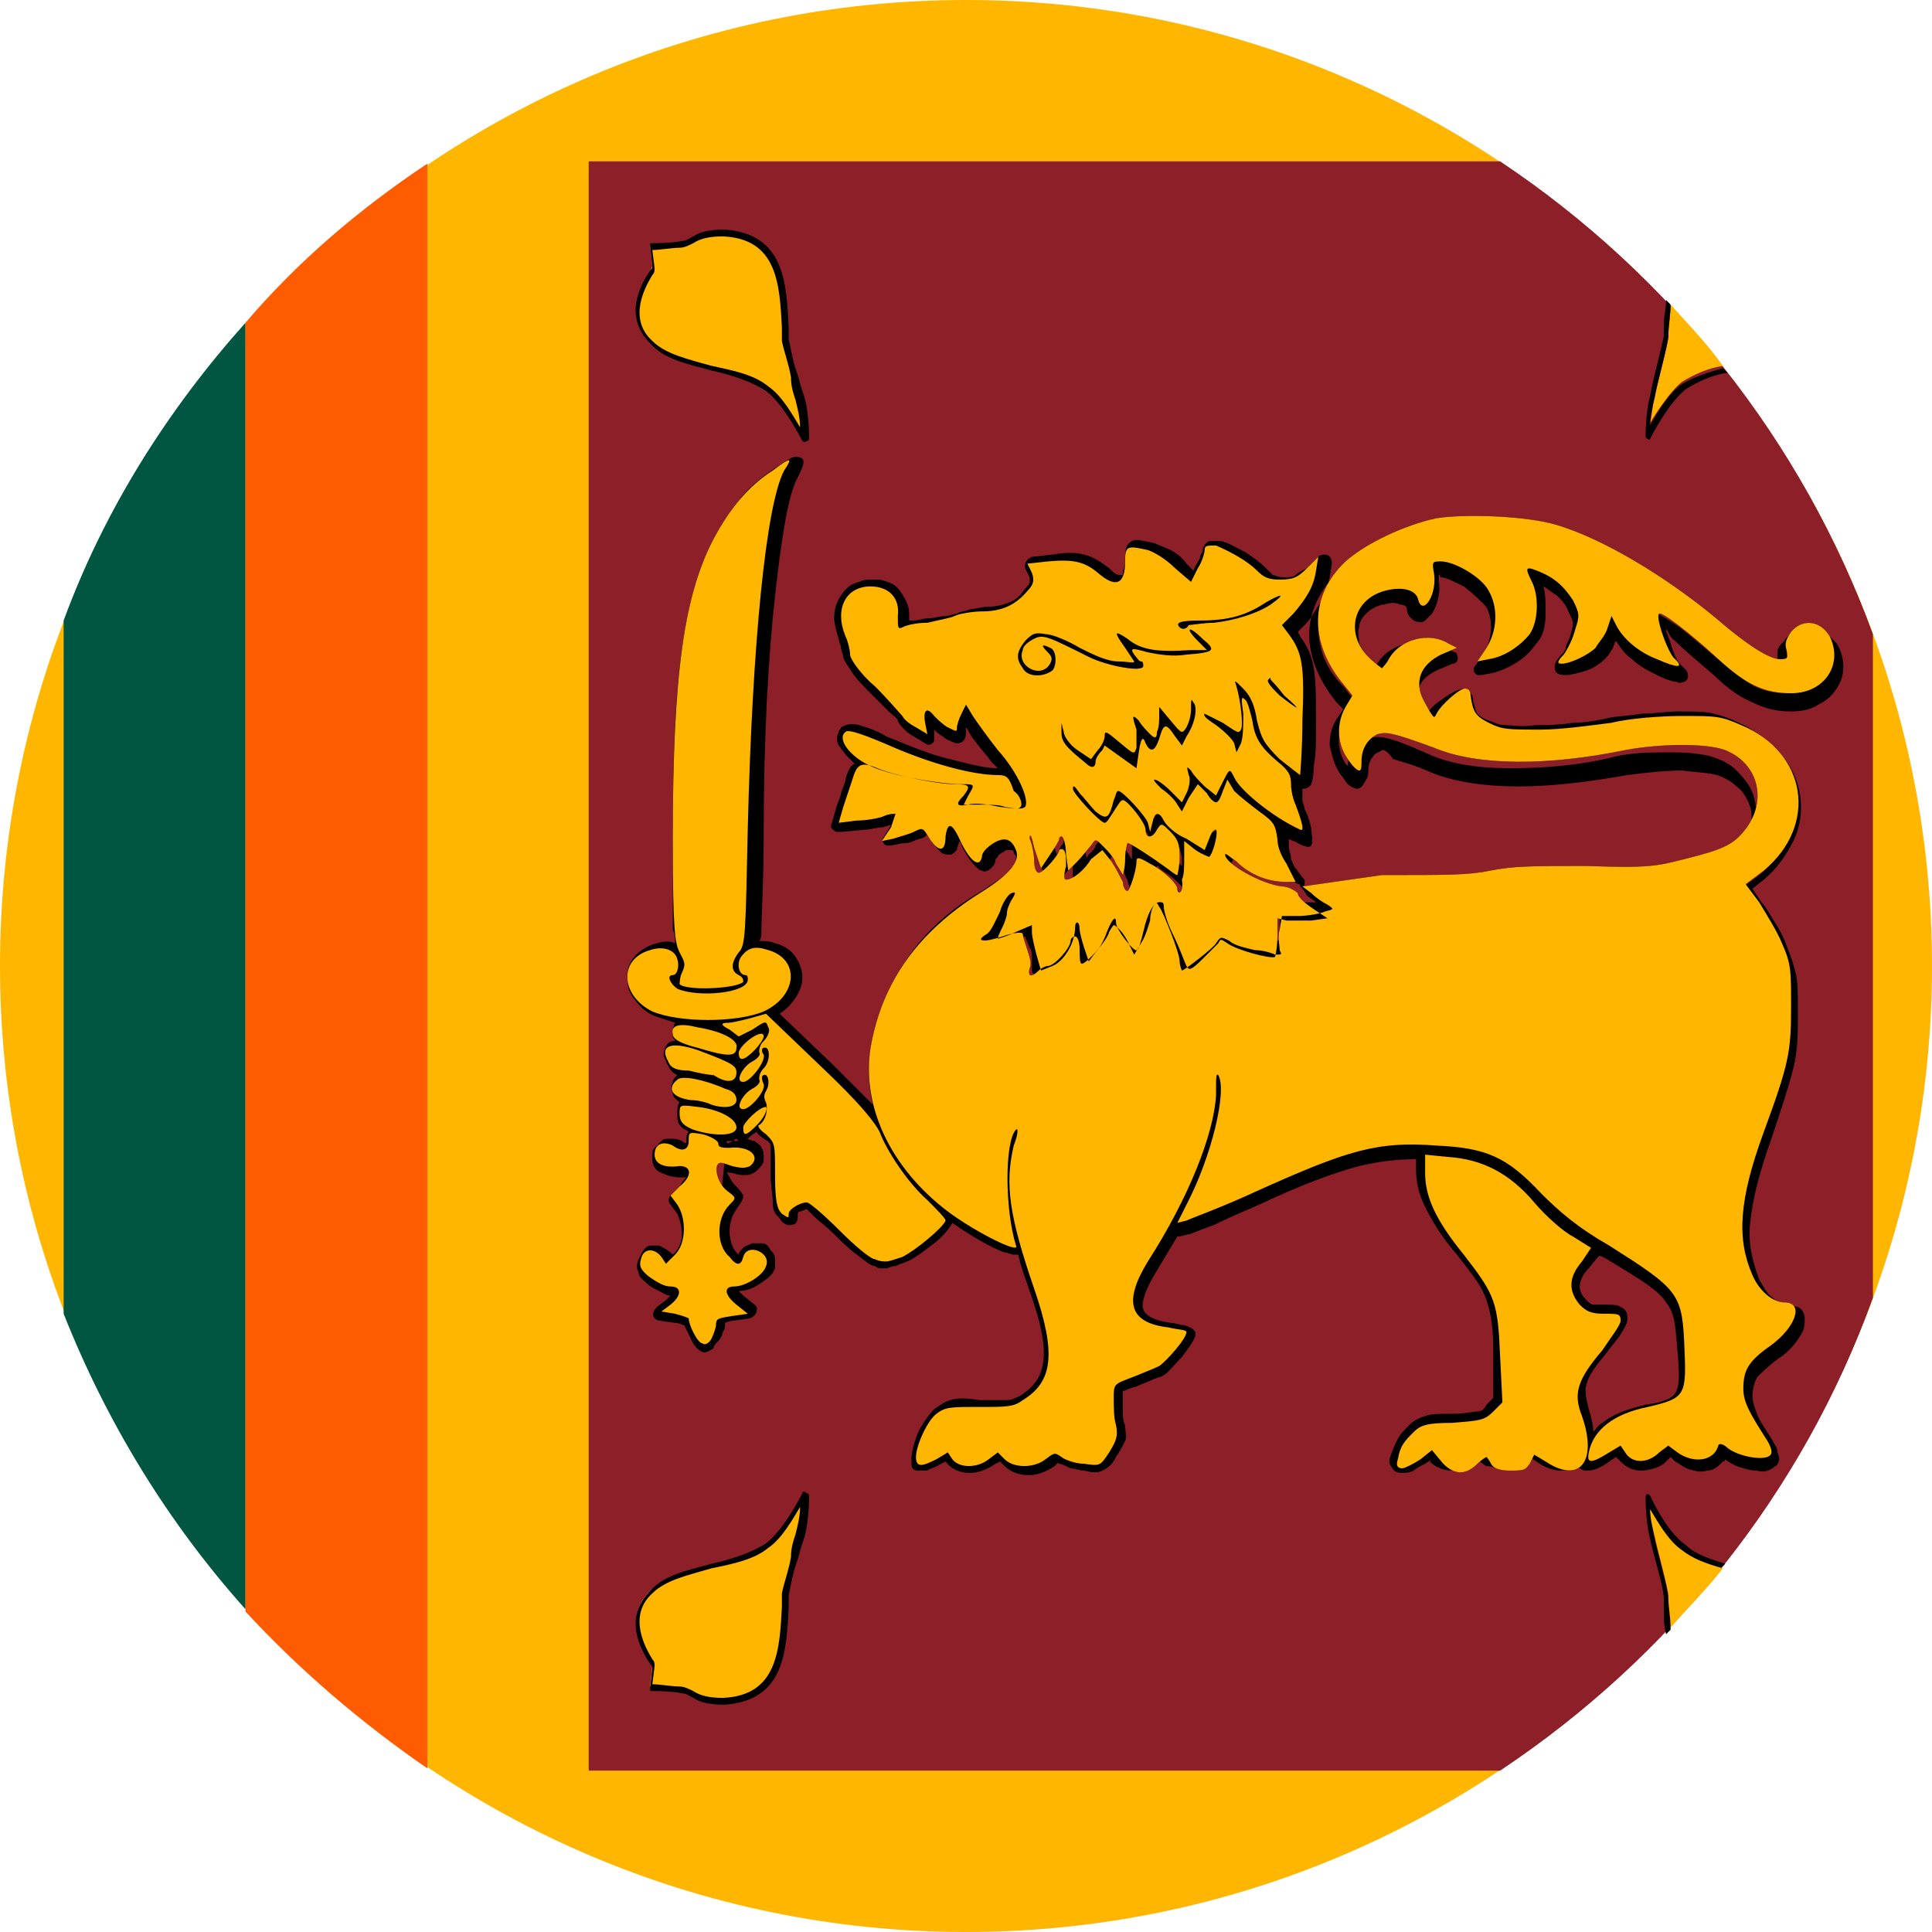
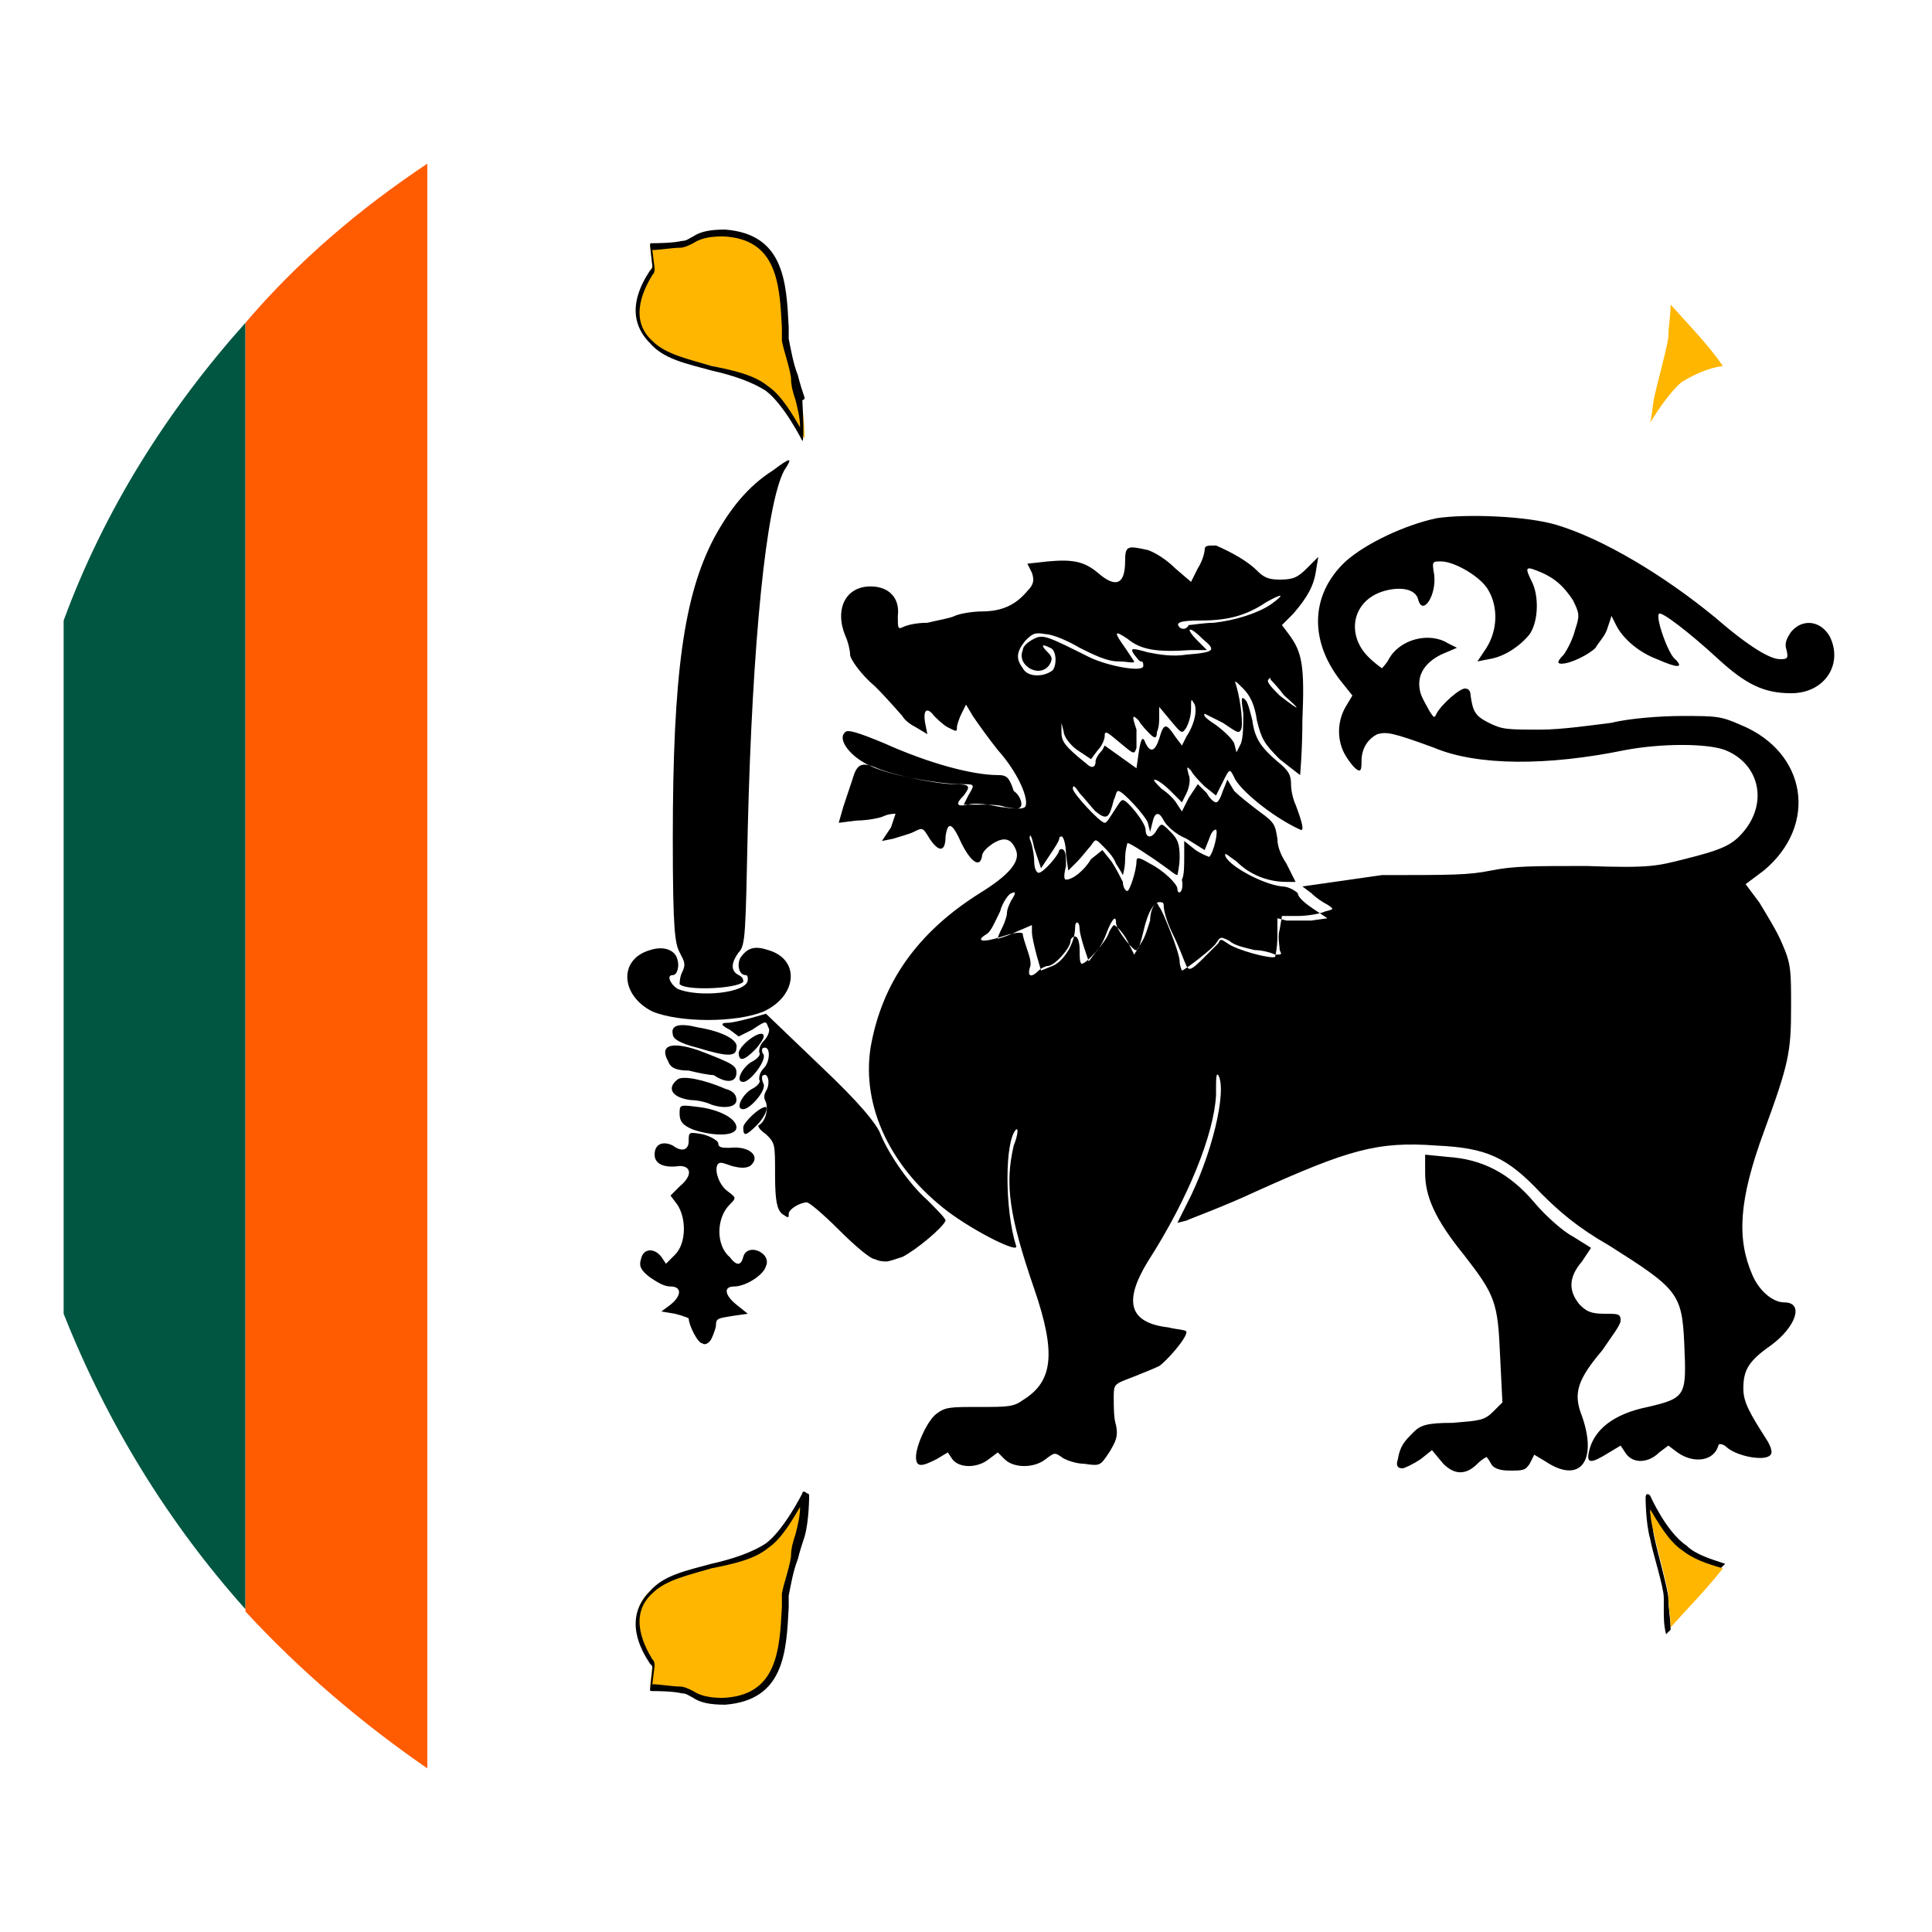
<svg xmlns="http://www.w3.org/2000/svg" version="1.1" id="Ebene_1" x="0px" y="0px" width="85px" height="85px" viewBox="0 0 85 85" style="enable-background:new 0 0 85 85;" xml:space="preserve">
  <style type="text/css">
	.st0{fill-rule:evenodd;clip-rule:evenodd;fill:#FFB600;}
	.st1{fill-rule:evenodd;clip-rule:evenodd;fill:#005641;}
	.st2{fill-rule:evenodd;clip-rule:evenodd;fill:#FF5B00;}
	.st3{fill-rule:evenodd;clip-rule:evenodd;fill:#8C1F28;}
	.st4{fill-rule:evenodd;clip-rule:evenodd;}
</style>
  <g>
-     <path class="st0" d="M42.5,85C65.9,85,85,65.9,85,42.5C85,19.1,65.9,0,42.5,0C19.1,0,0,19.1,0,42.5C0,65.9,19.1,85,42.5,85z" />
    <path class="st1" d="M10.8,70.8V14.2c-3.4,3.8-6.2,8.2-8,13.1v30.5C4.7,62.6,7.4,67,10.8,70.8z" />
    <path class="st2" d="M18.8,77.8V7.2c-3,2-5.7,4.3-8,7v56.7C13.2,73.5,15.9,75.8,18.8,77.8z" />
-     <path class="st3" d="M25.9,7.1v70.8H66c7.5-5,13.3-12.2,16.4-20.8V27.9c-3.1-8.5-8.9-15.8-16.4-20.8H25.9z" />
    <path class="st0" d="M35.4,19.3c0,0-0.8-1.6-1.7-2.3c-1.3-1-4-0.9-5.1-2c-1.4-1.3,0.1-3.1,0.1-3.3l-0.1-0.9c0,0,0.9,0,1.3-0.1   c0.6-0.1,0.8-0.6,1.9-0.5c2.7,0.2,2.6,2.6,2.8,4.7c0.1,0.8,0.4,1.8,0.6,2.6C35.4,18.2,35.4,19.3,35.4,19.3z" />
    <path class="st0" d="M35.4,65.7c0,0-0.8,1.6-1.7,2.3c-1.3,1-4,0.9-5.1,2c-1.4,1.3,0.1,3.1,0.1,3.3l-0.1,0.9c0,0,0.9,0,1.3,0.1   c0.6,0.1,0.8,0.6,1.9,0.5c2.7-0.2,2.6-2.6,2.8-4.7c0.1-0.8,0.4-1.8,0.6-2.6C35.4,66.8,35.4,65.7,35.4,65.7z" />
-     <path class="st4" d="M35.3,19.4c0,0-0.8-1.6-1.6-2.2c-0.6-0.4-1.5-0.7-2.4-0.9c-1.1-0.3-2.1-0.5-2.7-1.2v0l0,0l0,0   c-1.2-1.2-0.4-2.6,0-3.2c0.1-0.1,0.1-0.1,0.1-0.2l-0.1-0.9c0-0.1,0-0.1,0.1-0.1c0,0,0,0,0,0c0.1,0,0.9,0,1.3-0.1   c0.2,0,0.3-0.1,0.5-0.2c0.3-0.2,0.7-0.3,1.4-0.3c2.6,0.2,2.7,2.3,2.8,4.3c0,0.2,0,0.4,0,0.5c0.1,0.5,0.2,1.1,0.4,1.6   c0.1,0.4,0.2,0.7,0.3,1c0.2,0.7,0.2,1.8,0.2,1.8c0,0.1-0.1,0.1-0.1,0.1C35.4,19.5,35.3,19.4,35.3,19.4L35.3,19.4L35.3,19.4z    M33.8,17c0.6,0.4,1.1,1.3,1.4,1.8c0-0.4-0.1-0.8-0.2-1.2c-0.1-0.3-0.2-0.6-0.2-1c-0.1-0.6-0.3-1.1-0.4-1.6c0,0,0,0,0,0   c0-0.2,0-0.4,0-0.6c-0.1-1.9-0.2-3.9-2.6-4c-0.6,0-1,0.1-1.3,0.3c-0.2,0.1-0.4,0.2-0.6,0.2c-0.3,0-0.9,0.1-1.2,0.1l0.1,0.8   c0,0.1,0,0.2-0.1,0.3c-0.3,0.5-1.1,1.9,0,2.9l0,0c0.6,0.6,1.6,0.8,2.6,1.1C32.3,16.3,33.2,16.5,33.8,17z" />
+     <path class="st4" d="M35.3,19.4c0,0-0.8-1.6-1.6-2.2c-0.6-0.4-1.5-0.7-2.4-0.9c-1.1-0.3-2.1-0.5-2.7-1.2v0l0,0l0,0   c-1.2-1.2-0.4-2.6,0-3.2c0.1-0.1,0.1-0.1,0.1-0.2l-0.1-0.9c0-0.1,0-0.1,0.1-0.1c0,0,0,0,0,0c0.1,0,0.9,0,1.3-0.1   c0.2,0,0.3-0.1,0.5-0.2c0.3-0.2,0.7-0.3,1.4-0.3c2.6,0.2,2.7,2.3,2.8,4.3c0,0.2,0,0.4,0,0.5c0.1,0.5,0.2,1.1,0.4,1.6   c0.1,0.4,0.2,0.7,0.3,1c0,0.1-0.1,0.1-0.1,0.1C35.4,19.5,35.3,19.4,35.3,19.4L35.3,19.4L35.3,19.4z    M33.8,17c0.6,0.4,1.1,1.3,1.4,1.8c0-0.4-0.1-0.8-0.2-1.2c-0.1-0.3-0.2-0.6-0.2-1c-0.1-0.6-0.3-1.1-0.4-1.6c0,0,0,0,0,0   c0-0.2,0-0.4,0-0.6c-0.1-1.9-0.2-3.9-2.6-4c-0.6,0-1,0.1-1.3,0.3c-0.2,0.1-0.4,0.2-0.6,0.2c-0.3,0-0.9,0.1-1.2,0.1l0.1,0.8   c0,0.1,0,0.2-0.1,0.3c-0.3,0.5-1.1,1.9,0,2.9l0,0c0.6,0.6,1.6,0.8,2.6,1.1C32.3,16.3,33.2,16.5,33.8,17z" />
    <path class="st4" d="M35.3,65.7c0,0-0.8,1.6-1.6,2.2c-0.6,0.4-1.5,0.7-2.4,0.9c-1.1,0.3-2.1,0.5-2.7,1.2l0,0l0,0l0,0   c-1.2,1.2-0.4,2.6,0,3.2c0.1,0.1,0.1,0.1,0.1,0.2l-0.1,0.9c0,0.1,0,0.1,0.1,0.1c0,0,0,0,0,0c0.1,0,0.9,0,1.3,0.1   c0.2,0,0.3,0.1,0.5,0.2c0.3,0.2,0.7,0.3,1.4,0.3c2.6-0.2,2.7-2.3,2.8-4.3c0-0.2,0-0.4,0-0.5c0.1-0.5,0.2-1.1,0.4-1.6   c0.1-0.4,0.2-0.7,0.3-1c0.2-0.7,0.2-1.8,0.2-1.8c0-0.1-0.1-0.1-0.1-0.1C35.4,65.6,35.3,65.6,35.3,65.7L35.3,65.7L35.3,65.7z    M33.8,68.1c0.6-0.4,1.1-1.3,1.4-1.8c0,0.4-0.1,0.8-0.2,1.2c-0.1,0.3-0.2,0.6-0.2,1c-0.1,0.6-0.3,1.1-0.4,1.6c0,0,0,0,0,0   c0,0.2,0,0.4,0,0.6c-0.1,1.9-0.2,3.9-2.6,4c-0.6,0-1-0.1-1.3-0.3c-0.2-0.1-0.4-0.2-0.6-0.2c-0.3,0-0.9-0.1-1.2-0.1l0.1-0.8   c0-0.1,0-0.2-0.1-0.3c-0.3-0.5-1.1-1.9,0-2.9h0c0.6-0.6,1.6-0.8,2.6-1.1C32.3,68.8,33.2,68.6,33.8,68.1z" />
    <path class="st4" d="M41.2,64.2l0.5-0.3l0.2,0.3c0.3,0.4,1.1,0.4,1.6,0l0.4-0.3l0.3,0.3c0.4,0.4,1.3,0.4,1.8,0   c0.4-0.3,0.4-0.3,0.7-0.1c0.1,0.1,0.6,0.3,1,0.3c0.7,0.1,0.7,0.1,1.1-0.5c0.3-0.5,0.4-0.7,0.3-1.2c-0.1-0.3-0.1-0.8-0.1-1.2   c0-0.6,0-0.6,0.8-0.9c0.5-0.2,1-0.4,1.2-0.5c0.3-0.2,1.2-1.2,1.2-1.5c0-0.1-0.4-0.1-0.8-0.2c-1.7-0.2-2-1.1-0.9-2.9   c1.8-2.8,2.9-5.6,3-7.3c0-0.8,0-1,0.1-0.9c0.4,0.7-0.3,3.6-1.4,5.7l-0.4,0.8l0.4-0.1c0.2-0.1,1.6-0.6,3.1-1.3c4-1.8,5.3-2.2,7.9-2   c2.2,0.1,3.1,0.5,4.6,2.1c0.8,0.8,1.6,1.5,3,2.3c3,1.9,3.2,2.1,3.3,4.3c0.1,2.3,0.1,2.4-1.6,2.8c-1.5,0.3-2.4,1-2.6,2   c-0.1,0.5,0.1,0.5,0.9,0l0.5-0.3l0.2,0.3c0.3,0.5,1,0.5,1.5,0l0.4-0.3l0.4,0.3c0.7,0.5,1.6,0.4,1.8-0.3c0-0.1,0.2-0.1,0.4,0.1   c0.5,0.4,1.7,0.6,1.9,0.3c0.1-0.1,0-0.4-0.2-0.7c-0.7-1.1-1-1.6-1-2.2c0-0.8,0.2-1.2,1.2-1.9c1.1-0.8,1.5-1.9,0.6-1.9   c-0.5,0-1.1-0.5-1.4-1.2c-0.7-1.6-0.6-3.3,0.5-6.3c1.1-3,1.2-3.5,1.2-5.5c0-1.6,0-1.9-0.4-2.8c-0.2-0.5-0.7-1.3-1-1.8l-0.6-0.8   l0.8-0.6c2.4-2,1.9-5.2-1-6.4c-0.9-0.4-1.1-0.4-2.6-0.4c-0.9,0-2.3,0.1-3.1,0.3c-0.8,0.1-2.2,0.3-3.1,0.3c-1.5,0-1.7,0-2.3-0.3   c-0.6-0.3-0.7-0.5-0.8-1.2c0-0.2-0.1-0.3-0.2-0.3c-0.2-0.1-1.1,0.7-1.3,1.1c-0.1,0.2-0.1,0.2-0.3-0.1c-0.1-0.2-0.3-0.5-0.4-0.8   c-0.2-0.7,0.1-1.3,0.9-1.7l0.7-0.3l-0.4-0.2c-0.8-0.5-2.1-0.2-2.6,0.7c-0.1,0.2-0.3,0.4-0.3,0.4c0,0-0.3-0.2-0.6-0.5   c-1-1-0.7-2.5,0.7-2.9c0.7-0.2,1.4-0.1,1.5,0.4c0.2,0.7,0.8-0.2,0.7-1.1c-0.1-0.6-0.1-0.6,0.3-0.6c0.6,0,1.8,0.7,2.1,1.3   c0.4,0.7,0.4,1.7-0.1,2.5l-0.4,0.6l0.5-0.1c0.7-0.1,1.4-0.6,1.8-1.1c0.4-0.6,0.4-1.7,0.1-2.3c-0.3-0.6-0.3-0.7,0.2-0.5   c0.8,0.3,1.2,0.7,1.6,1.3c0.3,0.6,0.3,0.7,0.1,1.3c-0.1,0.4-0.3,0.8-0.5,1.1c-0.3,0.3-0.3,0.4-0.1,0.4c0.4,0,1.2-0.4,1.5-0.7   c0.1-0.2,0.4-0.5,0.5-0.8l0.2-0.6l0.2,0.4c0.3,0.6,1,1.2,1.8,1.5c0.9,0.4,1.2,0.4,0.8,0c-0.3-0.2-0.9-1.9-0.7-2   c0.1-0.1,1.3,0.8,2.6,2c1.2,1.1,2,1.5,3.2,1.5c1.5,0,2.3-1.3,1.7-2.5c-0.4-0.7-1.2-0.8-1.7-0.2c-0.2,0.3-0.3,0.5-0.2,0.8   c0.1,0.4,0,0.4-0.3,0.4c-0.4,0-1.3-0.5-2.8-1.8c-2.3-1.9-5-3.5-7-4.1c-1.3-0.4-4-0.5-5.3-0.3c-1.4,0.3-3.1,1.1-4,1.9   c-1.6,1.5-1.6,3.6-0.1,5.4l0.4,0.5l-0.3,0.5c-0.4,0.7-0.4,1.6,0.1,2.3c0.2,0.3,0.4,0.5,0.5,0.5c0.1,0,0.1-0.2,0.1-0.4   c0-0.6,0.3-1,0.7-1.2c0.4-0.1,0.6-0.1,2.5,0.6c1.9,0.8,5,0.8,8.4,0.1c1.6-0.3,3.6-0.3,4.4,0c1.5,0.6,1.9,2.3,0.8,3.6   c-0.5,0.6-1,0.8-2.6,1.2c-1.2,0.3-1.5,0.4-4.3,0.3c-2.4,0-3.2,0-4.2,0.2c-1,0.2-1.7,0.2-4.8,0.2L57.3,39l0.4,0.3   c0.2,0.2,0.5,0.4,0.7,0.5c0.3,0.2,0.3,0.2-0.1,0.3c-0.2,0.1-0.8,0.2-1.2,0.2h-0.7l-0.1,0.6c-0.1,0.3,0,0.7,0,0.9   c0.1,0.2,0.1,0.2-0.2,0.2c-0.2-0.1-0.6-0.2-0.9-0.2c-0.4-0.1-0.9-0.2-1.1-0.4c-0.4-0.2-0.4-0.2-0.6,0.1c-0.1,0.2-1.4,1.2-1.5,1.2   c0,0-0.1-0.2-0.1-0.4c0-0.2-0.2-0.8-0.4-1.3c-0.2-0.5-0.4-1-0.5-1.1c-0.1-0.2-0.1-0.2-0.2-0.1c-0.1,0.1-0.2,0.4-0.2,0.7   c-0.1,0.3-0.2,0.7-0.4,1l-0.3,0.5l-0.2-0.4c-0.2-0.5-0.6-0.9-0.7-0.9c0,0-0.1,0.1-0.2,0.3c-0.1,0.4-1,1.4-1.2,1.4   c-0.1,0-0.1-0.3-0.1-0.6c0-0.4-0.1-0.6-0.2-0.6c-0.1,0-0.2,0.1-0.2,0.2c0,0.3-0.7,1.1-1,1.1c-0.1,0-0.3,0.1-0.4,0.2   c-0.3,0.3-0.5,0.3-0.4-0.1c0.1-0.2,0-0.5-0.1-0.8c-0.1-0.3-0.2-0.6-0.2-0.7c0-0.1-0.3-0.1-0.9,0.1c-0.9,0.3-1.2,0.2-0.7-0.1   c0.2-0.1,0.4-0.6,0.6-1c0.1-0.4,0.4-0.8,0.5-0.8c0.2-0.1,0.2,0,0,0.3c-0.1,0.2-0.2,0.4-0.2,0.6c0,0.1-0.1,0.4-0.2,0.6   c-0.1,0.2-0.2,0.4-0.2,0.5c0,0,0.4-0.1,0.8-0.3l0.7-0.3l0,0.3c0,0.2,0.1,0.6,0.2,1l0.2,0.7l0.5-0.2c0.5-0.2,1-1,1-1.7   c0-0.3,0.2-0.3,0.2,0.1c0,0.1,0.1,0.5,0.2,0.8l0.2,0.6l0.3-0.4c0.2-0.2,0.4-0.6,0.5-0.9c0.2-0.5,0.4-0.8,0.4-0.4   c0,0.3,0.8,1.3,0.9,1.2c0.1,0,0.2-0.4,0.3-0.8c0.2-0.9,0.5-1.4,0.8-1.3c0.1,0,0.1,0.1,0.1,0.2c0,0.1,0.1,0.6,0.4,1.2   c0.3,0.6,0.5,1.2,0.6,1.4c0.1,0.2,0.2,0.2,0.7-0.3c0.3-0.3,0.6-0.6,0.7-0.7c0.1-0.2,0.1-0.2,0.4,0c0.4,0.3,1.9,0.7,2.1,0.6   c0,0,0.1-0.4,0.1-0.9l0-0.8l0.4,0.1c0.2,0,0.7,0,1.1,0l0.7-0.1l-0.6-0.4c-0.3-0.2-0.7-0.5-0.7-0.7c-0.1-0.1-0.4-0.3-0.7-0.3   c-0.9-0.1-2.5-1-2.5-1.4c0-0.1,0.2,0.1,0.5,0.3c0.6,0.6,1.4,0.9,2.2,0.9H57L56.6,38c-0.2-0.3-0.4-0.7-0.4-1.1   c-0.1-0.6-0.1-0.7-0.8-1.2c-0.4-0.3-0.9-0.7-1.1-0.9L54,34.3l-0.2,0.5c-0.1,0.3-0.2,0.5-0.3,0.5c-0.1,0-0.3-0.2-0.4-0.4   c-0.2-0.2-0.4-0.4-0.4-0.4c0,0-0.2,0.3-0.4,0.6l-0.3,0.6l-0.2-0.3c-0.1-0.2-0.4-0.5-0.7-0.7c-0.2-0.2-0.4-0.4-0.3-0.4   c0.1,0,0.4,0.2,0.7,0.5l0.5,0.5l0.2-0.4c0.1-0.2,0.2-0.6,0.1-0.8c-0.1-0.4-0.1-0.4,0.1-0.2c0.1,0.2,0.4,0.5,0.6,0.7l0.5,0.4   l0.3-0.6c0.3-0.6,0.3-0.6,0.5-0.2c0.2,0.5,1.6,1.7,2.9,2.3c0.2,0.1,0.1-0.3-0.2-1.1c-0.1-0.2-0.2-0.6-0.2-0.9c0-0.4-0.1-0.6-0.6-1   c-0.7-0.6-1-1-1.1-1.8c-0.1-0.4-0.2-0.8-0.3-0.9c-0.2-0.2-0.2-0.1-0.1,0.6c0,0.5,0,1-0.1,1.3l-0.2,0.4l-0.1-0.4   c-0.1-0.2-0.4-0.5-0.8-0.8c-0.3-0.2-0.6-0.4-0.5-0.5c0,0,0.4,0.2,0.8,0.4c0.6,0.4,0.7,0.5,0.8,0.3c0.1-0.2,0-1.2-0.2-1.9   c-0.1-0.3-0.1-0.3,0.3,0.1c0.3,0.3,0.5,0.7,0.6,1.4c0.2,0.8,0.3,1,1,1.7c0.5,0.4,0.9,0.7,0.9,0.7c0,0,0.1-1.1,0.1-2.4   c0.1-2.4,0-3-0.6-3.8l-0.3-0.4l0.5-0.5c0.6-0.7,0.9-1.2,1-1.9l0.1-0.6l-0.5,0.5c-0.4,0.4-0.6,0.5-1.2,0.5c-0.5,0-0.7-0.1-1-0.4   c-0.4-0.4-1.1-0.8-1.8-1.1C53.1,24,53,24,53,24.2c0,0.1-0.1,0.5-0.3,0.8l-0.3,0.6L51.7,25c-0.4-0.4-0.9-0.7-1.2-0.8   c-0.9-0.2-1-0.2-1,0.5c0,1-0.4,1.2-1.2,0.5c-0.6-0.5-1.1-0.6-2.2-0.5l-0.9,0.1l0.2,0.4c0.1,0.3,0.1,0.5-0.2,0.8   c-0.5,0.6-1.1,0.9-2,0.9c-0.4,0-1,0.1-1.2,0.2c-0.2,0.1-0.8,0.2-1.2,0.3c-0.5,0-0.9,0.1-1.1,0.2c-0.2,0.1-0.2,0-0.2-0.5   c0.1-0.8-0.4-1.3-1.2-1.3c-1.1,0-1.6,1-1.1,2.2c0.1,0.2,0.2,0.6,0.2,0.8c0,0.2,0.5,0.9,1.1,1.4c0.6,0.6,1.1,1.2,1.2,1.3   c0.1,0.2,0.4,0.4,0.6,0.5l0.5,0.3l-0.1-0.5c-0.1-0.6,0.1-0.7,0.4-0.3c0.1,0.1,0.4,0.4,0.6,0.5c0.4,0.2,0.4,0.2,0.4,0   c0-0.1,0.1-0.4,0.2-0.6l0.2-0.4l0.3,0.5c0.2,0.3,0.7,1,1.1,1.5c0.9,1,1.4,2.2,1.2,2.5c-0.1,0.1-0.4,0.1-1.1,0   c-0.5-0.1-1.1-0.2-1.4-0.1c-0.5,0.1-0.6,0-0.2-0.4c0.3-0.4,0.3-0.5-0.4-0.5c-0.8,0-2.7-0.4-3.4-0.7c-0.7-0.3-0.9-0.2-1.1,0.5   c-0.1,0.3-0.3,0.9-0.4,1.2l-0.2,0.7l0.8-0.1c0.4,0,1-0.1,1.2-0.2c0.2-0.1,0.5-0.1,0.5-0.1c0,0-0.1,0.3-0.2,0.6L38.8,37l0.5-0.1   c0.3-0.1,0.7-0.2,0.9-0.3c0.4-0.2,0.4-0.2,0.7,0.3c0.4,0.6,0.7,0.6,0.7-0.1c0.1-0.7,0.3-0.6,0.7,0.3c0.4,0.8,0.8,1.1,0.9,0.6   c0-0.2,0.2-0.4,0.5-0.6c0.5-0.3,0.8-0.2,1,0.3c0.2,0.5-0.3,1.1-1.6,1.9c-2.7,1.7-4.3,3.9-4.8,6.8c-0.4,2.6,0.9,5.3,3.4,7.2   c1.2,0.9,3.2,1.9,3,1.5c-0.5-1.6-0.5-4.6,0-5.1c0.1-0.1,0.1,0.2-0.1,0.7c-0.4,1.7-0.2,3.1,0.9,6.3c1,2.9,0.8,4.1-0.5,4.9   c-0.4,0.3-0.7,0.3-1.9,0.3c-1.3,0-1.5,0-1.9,0.3c-0.4,0.3-0.9,1.4-0.9,1.9C40.3,64.6,40.6,64.5,41.2,64.2L41.2,64.2L41.2,64.2z    M51.8,39.1L51.8,39.1c0-0.2-0.6-0.8-1.2-1.1c-0.5-0.3-0.6-0.3-0.6-0.1c0,0.4-0.3,1.3-0.4,1.3c-0.1,0-0.2-0.2-0.2-0.4   c-0.1-0.2-0.3-0.6-0.5-0.9l-0.4-0.5L48,37.8c-0.3,0.5-0.8,0.9-1.1,0.9c-0.1,0-0.1-0.2,0-0.6c0-0.3,0-0.6-0.1-0.7   c-0.1-0.1-0.2,0-0.2,0c0,0.2-0.7,1-0.9,1c-0.1,0-0.2-0.2-0.2-0.5c0-0.3-0.1-0.8-0.2-1c0-0.3,0.1-0.1,0.2,0.4l0.3,0.9l0.4-0.6   c0.2-0.3,0.4-0.6,0.4-0.7c0-0.1,0.1-0.1,0.1-0.1c0.1,0,0.2,0.4,0.2,0.8l0.1,0.7l0.4-0.4c0.2-0.2,0.5-0.6,0.6-0.7   c0.2-0.3,0.2-0.3,0.5,0c0.2,0.2,0.5,0.5,0.6,0.8c0.2,0.3,0.3,0.5,0.3,0.5c0,0,0.1-0.3,0.1-0.7c0-0.4,0.1-0.7,0.1-0.7   c0-0.1,1.2,0.7,1.6,1c0.3,0.2,0.5,0.4,0.6,0.4c0,0,0.1-0.4,0.1-0.8c0-0.6-0.1-0.8-0.4-1.1c-0.4-0.4-0.4-0.4-0.6-0.1   c-0.2,0.4-0.5,0.4-0.5,0c0-0.3-0.8-1.3-1-1.3c-0.1,0-0.2,0.2-0.4,0.5c-0.2,0.3-0.3,0.5-0.4,0.5c-0.2,0-1.4-1.3-1.4-1.5   c0-0.2,0.1-0.1,0.3,0.2c0.2,0.2,0.5,0.6,0.7,0.8c0.5,0.4,0.6,0.3,0.8-0.5c0.1-0.2,0.1-0.4,0.2-0.4c0.2,0,1.2,1.1,1.3,1.4l0.1,0.4   l0.1-0.4c0.1-0.5,0.3-0.5,0.5-0.1c0.1,0.2,0.5,0.6,1,0.8l0.8,0.5l0.2-0.5c0.1-0.3,0.2-0.4,0.3-0.4c0.1,0.1-0.1,1-0.3,1.2   c0,0-0.3-0.1-0.6-0.3l-0.5-0.4l0,0.7c0,0.4,0,0.8-0.1,1C52.1,39.3,51.8,39.4,51.8,39.1L51.8,39.1L51.8,39.1z M47.8,33.6L47.8,33.6   c-1-0.8-1.1-1-1.1-1.4l0-0.4l0.1,0.4c0,0.2,0.3,0.6,0.6,0.8l0.6,0.4l0.3-0.4c0.2-0.2,0.3-0.5,0.3-0.6c0-0.3,0.1-0.2,0.7,0.3   c0.6,0.5,0.6,0.5,0.7,0.2c0-0.2,0-0.5,0-0.8c-0.2-0.6-0.2-0.7,0.1-0.4c0.1,0.2,0.4,0.5,0.5,0.6c0.2,0.2,0.3,0.2,0.3-0.1   c0.1-0.2,0.1-0.5,0.1-0.7l0-0.4l0.5,0.6c0.5,0.6,0.5,0.6,0.7,0.3c0.1-0.2,0.2-0.5,0.2-0.8c0-0.4,0-0.5,0.1-0.3   c0.2,0.2,0.1,0.9-0.3,1.5l-0.2,0.4l-0.3-0.4c-0.4-0.6-0.5-0.6-0.7,0.1c-0.2,0.6-0.4,0.6-0.6,0.2c-0.1-0.3-0.2-0.3-0.3,0.4l-0.1,0.7   l-0.7-0.5l-0.7-0.5L48.5,33c-0.2,0.2-0.3,0.4-0.3,0.5C48.2,33.8,48,33.8,47.8,33.6L47.8,33.6z M56.3,30.6L56.3,30.6   c-0.3-0.3-0.6-0.6-0.5-0.7c0.1-0.1,0.1-0.1,0.1,0c0,0,0.3,0.3,0.6,0.7C57.3,31.3,57.2,31.3,56.3,30.6L56.3,30.6z M45,29.4L45,29.4   c-0.3-0.4-0.3-0.7,0.1-1.2c0.3-0.3,0.4-0.4,0.9-0.3c0.3,0,1,0.3,1.5,0.6c0.6,0.3,1.2,0.6,1.7,0.6c0.4,0,0.7,0.1,0.7,0   c0,0-0.2-0.3-0.4-0.6c-0.5-0.7-0.5-0.8,0.1-0.4c0.6,0.5,1.3,0.6,2.8,0.5l0.7,0l-0.4-0.4c-0.6-0.6-0.4-0.7,0.2-0.1   c0.6,0.5,0.6,0.6-0.7,0.7c-0.6,0.1-1.2,0-1.7-0.1c-0.7-0.2-0.8-0.2-0.6,0.1c0.1,0.1,0.2,0.3,0.3,0.3c0.1,0,0.1,0.1,0.1,0.2   c0,0.3-1.6,0-2.4-0.4c-1.8-0.9-2-1-2.4-0.8c-0.2,0.1-0.5,0.3-0.5,0.5c-0.3,0.7,0.8,1.3,1.2,0.6c0.1-0.2,0.1-0.3-0.1-0.5   c-0.3-0.3-0.3-0.4,0.1-0.2c0.3,0.1,0.3,0.8,0.1,1C45.9,29.8,45.2,29.8,45,29.4L45,29.4z M51.9,27.6L51.9,27.6   c-0.2-0.2,0-0.3,0.9-0.3c1.2,0,2-0.2,2.9-0.8c0.7-0.4,0.9-0.4,0.2,0.1c-0.6,0.4-1.6,0.7-2.5,0.8c-0.4,0-1,0.1-1.1,0.1   C52.2,27.7,52,27.7,51.9,27.6L51.9,27.6z M62.5,64.2c-0.3,0.2-0.7,0.4-0.8,0.4c-0.2,0-0.3-0.1-0.2-0.4c0.1-0.6,0.3-0.8,0.7-1.2   c0.3-0.3,0.6-0.4,1.7-0.4c1.2-0.1,1.4-0.1,1.8-0.5l0.4-0.4l-0.1-2c-0.1-2.4-0.2-2.7-1.6-4.5c-1.3-1.6-1.7-2.6-1.7-3.6l0-0.8l1,0.1   c1.5,0.1,2.7,0.7,3.8,2c0.5,0.6,1.3,1.3,1.7,1.5l0.8,0.5l-0.4,0.6c-0.6,0.7-0.6,1.3-0.1,1.9c0.3,0.3,0.5,0.4,1.1,0.4   c0.6,0,0.7,0,0.7,0.3c0,0.2-0.4,0.7-0.8,1.3c-1.1,1.3-1.3,1.9-0.9,2.9c0.7,2-0.1,3-1.6,2l-0.5-0.3l-0.2,0.4   c-0.2,0.3-0.3,0.3-0.9,0.3c-0.4,0-0.7-0.1-0.8-0.3c-0.1-0.2-0.2-0.3-0.2-0.3c0,0-0.2,0.1-0.4,0.3c-0.5,0.5-1,0.5-1.5,0L63,63.8   L62.5,64.2L62.5,64.2L62.5,64.2z M31.3,58.9L31.3,58.9c0.1-0.2,0.2-0.5,0.2-0.6c0-0.3,0.1-0.3,0.7-0.4l0.7-0.1l-0.5-0.4   c-0.5-0.4-0.6-0.8-0.1-0.8c0.5,0,1.3-0.5,1.4-0.9c0.1-0.2,0-0.4-0.1-0.5c-0.3-0.3-0.8-0.3-0.9,0.1c-0.1,0.4-0.3,0.4-0.6,0   c-0.6-0.5-0.6-1.7,0-2.3c0.3-0.3,0.3-0.3-0.1-0.6c-0.4-0.3-0.6-1-0.4-1.2c0.1-0.1,0.3,0,0.6,0.1c0.4,0.1,0.6,0.1,0.8,0   c0.5-0.4,0-0.9-0.9-0.8c-0.3,0-0.5,0-0.5-0.2c0-0.1-0.3-0.3-0.7-0.4c-0.6-0.1-0.6-0.1-0.6,0.3c0,0.4-0.3,0.5-0.7,0.2   c-0.4-0.2-0.8-0.1-0.8,0.4c0,0.4,0.4,0.6,1.1,0.5c0.5,0,0.6,0.4,0,0.9l-0.4,0.4l0.3,0.4c0.4,0.6,0.4,1.7-0.1,2.2l-0.4,0.4l-0.2-0.3   c-0.3-0.4-0.8-0.4-0.9,0.1c-0.1,0.3,0,0.5,0.4,0.8c0.3,0.2,0.6,0.4,0.9,0.4c0.5,0,0.5,0.4,0,0.8l-0.4,0.3l0.6,0.1   c0.4,0.1,0.6,0.2,0.6,0.2c0,0.3,0.4,1.1,0.6,1.1C31,59.2,31.2,59.1,31.3,58.9L31.3,58.9L31.3,58.9z M39.7,55.3L39.7,55.3   c-0.3,0.1-0.6,0.2-0.7,0.2c-0.1,0-0.3,0-0.5-0.1c-0.2,0-0.9-0.6-1.6-1.3c-0.7-0.7-1.3-1.2-1.4-1.2c-0.3,0-0.8,0.3-0.8,0.5   c0,0.2,0,0.2-0.3,0c-0.2-0.2-0.3-0.5-0.3-1.7c0-1.4,0-1.4-0.4-1.8c-0.3-0.2-0.4-0.4-0.3-0.4c0.3-0.2,0.4-0.7,0.3-1   c-0.1-0.2-0.1-0.3,0-0.5c0.2-0.3,0.1-0.8-0.1-0.7c-0.1,0-0.1,0.2,0,0.4c0.1,0.3-0.6,1.1-0.9,1.1c-0.4,0,0-0.7,0.4-0.9   c0.2-0.1,0.4-0.3,0.3-0.4c0-0.1,0-0.3,0.2-0.5c0.3-0.3,0.3-1,0-0.9c-0.1,0-0.1,0.2,0,0.3c0.1,0.3-0.6,1.2-0.9,1.2   c-0.4,0,0-0.7,0.4-0.9c0.2-0.1,0.4-0.3,0.3-0.4c0-0.1,0-0.3,0.2-0.5c0.2-0.2,0.3-0.5,0.2-0.6c-0.1-0.3-0.1-0.3-0.7,0.1l-0.6,0.3   l-0.4-0.3C31.7,45.1,31.7,45,32,45c0.2,0,0.6-0.1,1-0.2l0.7-0.2l2.4,2.3c1.8,1.7,2.4,2.5,2.6,2.9c0.3,0.8,1.2,2.2,2.1,3   c0.4,0.4,0.8,0.8,0.8,0.9C41.5,54,40.3,55,39.7,55.3L39.7,55.3L39.7,55.3z M32.4,49.6c0,0.4-1,0.4-1.9,0.1   c-0.5-0.2-0.6-0.4-0.6-0.7c0-0.4,0-0.4,0.8-0.3C31.6,48.8,32.4,49.2,32.4,49.6L32.4,49.6L32.4,49.6z M33.3,49.5   c-0.5,0.5-0.6,0.5-0.6,0.1c0-0.2,0.7-0.9,1-0.9C33.8,48.8,33.6,49.2,33.3,49.5L33.3,49.5L33.3,49.5z M32.4,48.4L32.4,48.4   c0-0.2-0.1-0.4-0.5-0.5c-0.9-0.4-1.9-0.6-2.1-0.4c-0.5,0.4-0.2,0.8,0.6,0.9c0.3,0,0.7,0.1,0.9,0.2C31.9,48.8,32.4,48.7,32.4,48.4   L32.4,48.4z M32.4,47.2L32.4,47.2c0-0.3-0.1-0.4-1.7-1c-1.2-0.4-1.7-0.2-1.3,0.5c0.1,0.3,0.4,0.4,0.9,0.4c0.4,0.1,0.9,0.2,1.1,0.2   C32,47.7,32.4,47.6,32.4,47.2L32.4,47.2z M33.2,46.2L33.2,46.2c0.2-0.2,0.4-0.5,0.4-0.6c0-0.4-1,0.3-1.1,0.7   C32.5,46.7,32.7,46.7,33.2,46.2L33.2,46.2z M32.4,46.1L32.4,46.1c0.1-0.3-0.5-0.7-1.7-0.9c-0.8-0.2-1.2-0.1-1.1,0.3   c0,0.2,0.3,0.4,1.1,0.6C32,46.5,32.4,46.5,32.4,46.1L32.4,46.1z M33.6,44.5L33.6,44.5c1.5-0.7,1.6-2.3,0.2-2.7   c-0.6-0.2-0.9-0.1-1.2,0.3c-0.2,0.3-0.1,0.8,0.2,0.8c0.1,0,0.1,0.1,0.1,0.2c0,0.6-2.2,0.8-3.1,0.4c-0.3-0.2-0.5-0.6-0.2-0.6   c0.2,0,0.3-0.4,0.2-0.7c-0.1-0.4-0.6-0.6-1.2-0.4c-1.4,0.4-1.3,2,0.1,2.7C29.9,45,32.4,45,33.6,44.5L33.6,44.5z M32.7,43.2   c-0.3,0.3-2.5,0.4-2.8,0.1c0,0,0-0.3,0.1-0.5c0.2-0.4,0.1-0.5-0.1-0.9c-0.2-0.4-0.3-0.9-0.3-5c0-7.3,0.5-10.7,1.8-13.2   c0.7-1.3,1.5-2.3,2.6-3c0.8-0.6,0.9-0.6,0.5,0c-0.8,1.5-1.4,7.6-1.6,15.7c-0.1,4.7-0.1,5.2-0.4,5.5c-0.3,0.4-0.4,0.8,0,1   C32.7,43,32.7,43.1,32.7,43.2L32.7,43.2L32.7,43.2z M44.9,35.5L44.9,35.5c-0.1,0.1-0.1,0.1-0.7,0c-0.2-0.1-0.8-0.1-1.1-0.1l-0.7,0   l0.2-0.4c0.3-0.5,0.3-0.5-0.3-0.5c-1,0-3.2-0.4-4-0.8c-0.9-0.4-1.5-1.2-1.1-1.5c0.1-0.1,0.5,0,1.7,0.5c2,0.9,3.9,1.4,5,1.4   c0.4,0,0.5,0.1,0.7,0.7C44.9,35,45,35.4,44.9,35.5L44.9,35.5z" />
    <g>
-       <path class="st4" d="M41.1,63.9l0.5-0.3c0.1-0.1,0.3,0,0.4,0.1v0l0.2,0.3l0,0l0,0l0,0l0,0c0.1,0.1,0.3,0.2,0.5,0.2    c0.2,0,0.5-0.1,0.7-0.2l0,0l0.4-0.3c0.1-0.1,0.3-0.1,0.4,0v0l0.3,0.3c0.2,0.1,0.4,0.2,0.7,0.2c0.3,0,0.5-0.1,0.7-0.2    c0.2-0.2,0.4-0.3,0.5-0.3c0.2,0,0.3,0.1,0.5,0.2c0,0,0.1,0.1,0.3,0.1c0.2,0.1,0.3,0.1,0.5,0.1l0,0c0.3,0,0.4,0.1,0.5,0    c0.1,0,0.1-0.2,0.3-0.4l0,0h0c0.1-0.2,0.2-0.4,0.3-0.5c0-0.1,0-0.3,0-0.5c0-0.2-0.1-0.4-0.1-0.6c0-0.2,0-0.4-0.1-0.6    c0-0.4,0-0.6,0.2-0.8c0.2-0.2,0.4-0.2,0.9-0.4c0.2-0.1,0.5-0.2,0.7-0.3c0.2-0.1,0.4-0.2,0.5-0.2c0.1-0.1,0.4-0.4,0.7-0.6    c0.1-0.1,0.2-0.3,0.3-0.3c-0.1,0-0.2,0-0.4-0.1c-1-0.1-1.6-0.5-1.8-1.1c-0.2-0.6,0-1.3,0.7-2.3c0.9-1.4,1.6-2.8,2.1-4    c0.5-1.2,0.8-2.3,0.8-3.1c0-0.4,0-0.7,0-0.8c0.1-0.7,0.4-0.8,0.7-0.2c0.2,0.4,0.2,1.4-0.1,2.6c-0.3,1.1-0.7,2.4-1.3,3.4l-0.1,0.2    c0.2-0.1,0.4-0.2,0.7-0.3c0.5-0.2,1.2-0.5,2-0.9c2-0.9,3.4-1.5,4.5-1.8c1.2-0.3,2.2-0.4,3.5-0.3c1.1,0,1.9,0.2,2.7,0.5    c0.7,0.3,1.4,0.9,2.2,1.7c0.4,0.4,0.8,0.8,1.2,1.1c0.5,0.4,1,0.7,1.7,1.2c1.5,1,2.4,1.5,2.8,2.1c0.5,0.6,0.6,1.3,0.6,2.4    c0.1,1.2,0.1,1.8-0.2,2.3c-0.3,0.5-0.8,0.6-1.7,0.8c-0.7,0.2-1.2,0.4-1.6,0.7c-0.4,0.3-0.6,0.6-0.7,0.9c0.1,0,0.2-0.1,0.4-0.2    l0.5-0.3c0.2-0.1,0.4-0.1,0.4,0.1l0,0l0.2,0.3c0,0,0,0,0,0c0.1,0.1,0.2,0.2,0.4,0.2c0.2,0,0.4-0.1,0.6-0.2c0,0,0.1,0,0.1-0.1    l0.4-0.3c0.1-0.1,0.3-0.1,0.4,0v0l0.4,0.3c0.1,0.1,0.2,0.1,0.3,0.2c0.2,0.1,0.4,0.1,0.5,0.1c0.1,0,0.3-0.1,0.4-0.2    c0,0,0.1-0.1,0.1-0.2c0.1-0.3,0.3-0.3,0.5-0.3c0.1,0,0.2,0.1,0.4,0.3c0.1,0.1,0.2,0.1,0.3,0.2c0.2,0.1,0.5,0.2,0.7,0.2    c0.1,0,0.2,0,0.3,0c0,0,0,0,0-0.1c0-0.1-0.1-0.2-0.2-0.3c-0.4-0.6-0.6-1-0.8-1.3c-0.2-0.4-0.2-0.7-0.2-1c0-0.5,0.1-0.8,0.3-1.2    c0.2-0.3,0.5-0.6,1-1c0.5-0.3,0.8-0.7,0.9-1c0-0.1,0.1-0.2,0.1-0.2c0,0,0,0,0,0c0,0-0.1,0-0.2,0c-0.3,0-0.7-0.1-1-0.4    c-0.3-0.2-0.5-0.6-0.7-1c-0.4-0.8-0.5-1.7-0.4-2.8c0.1-1,0.4-2.2,0.9-3.7c0.5-1.5,0.8-2.3,1-3.1c0.2-0.7,0.2-1.4,0.2-2.3    c0-0.8,0-1.2-0.1-1.6c-0.1-0.3-0.1-0.6-0.3-1c-0.1-0.3-0.3-0.6-0.4-0.9c-0.2-0.3-0.4-0.6-0.5-0.8l-0.6-0.8    c-0.1-0.1-0.1-0.3,0.1-0.4l0,0l0.8-0.6c0.5-0.4,0.9-0.9,1.1-1.5c0.2-0.6,0.3-1.1,0.2-1.7c-0.1-0.6-0.3-1.1-0.7-1.6    c-0.4-0.5-0.9-0.8-1.5-1.1c-0.4-0.2-0.7-0.3-1-0.3c-0.3-0.1-0.8-0.1-1.5-0.1c-0.4,0-1,0-1.6,0.1c-0.6,0-1.1,0.1-1.5,0.2    c-0.4,0.1-1,0.1-1.5,0.2c-0.6,0-1.1,0.1-1.6,0.1c-0.8,0-1.2,0-1.5-0.1c-0.4-0.1-0.6-0.1-0.9-0.3c-0.3-0.2-0.6-0.3-0.7-0.6    c-0.1-0.2-0.2-0.5-0.3-0.9c0,0,0,0,0-0.1c0,0-0.2,0.2-0.3,0.3c-0.2,0.2-0.5,0.5-0.5,0.6c-0.1,0.3-0.2,0.4-0.5,0.3    c-0.1,0-0.2-0.1-0.4-0.3c-0.1-0.1-0.2-0.3-0.3-0.4c-0.1-0.2-0.2-0.3-0.2-0.5c-0.1-0.4-0.1-0.8,0.1-1.2c0.2-0.3,0.5-0.6,1-0.8    l0.1-0.1c-0.3-0.1-0.7-0.1-1.1-0.1c-0.4,0.1-0.8,0.3-1,0.7l0,0l0,0l0,0c-0.1,0.1-0.2,0.2-0.2,0.3c-0.1,0.2-0.3,0.2-0.4,0.2    c-0.1,0-0.3-0.1-0.4-0.2c-0.1-0.1-0.3-0.2-0.4-0.4c-0.3-0.3-0.5-0.6-0.6-0.9c-0.1-0.4-0.1-0.7-0.1-1.1c0.1-0.3,0.3-0.7,0.5-0.9    c0.2-0.3,0.6-0.5,1-0.6c0,0,0.1,0,0.1,0c0.4-0.1,0.8-0.1,1.1,0c0.3,0.1,0.6,0.3,0.7,0.6c0.1-0.2,0.2-0.5,0.1-0.9    c0-0.4-0.1-0.6,0-0.7c0.1-0.2,0.3-0.2,0.6-0.2c0.3,0,0.8,0.2,1.3,0.5c0.5,0.3,0.9,0.6,1.1,1c0.3,0.4,0.4,0.9,0.4,1.4    c0,0.5-0.2,1-0.4,1.4c0.2-0.1,0.5-0.2,0.7-0.3c0.3-0.2,0.5-0.4,0.6-0.6c0.2-0.2,0.2-0.6,0.3-1c0-0.4,0-0.7-0.2-1    c-0.2-0.4-0.3-0.6-0.2-0.8c0.1-0.3,0.4-0.3,0.8-0.1c0.4,0.2,0.8,0.4,1,0.6c0.3,0.2,0.5,0.5,0.7,0.9c0.2,0.3,0.3,0.5,0.3,0.8    c0,0.2,0,0.4-0.1,0.8c-0.1,0.2-0.1,0.4-0.2,0.6c0,0.1-0.1,0.2-0.2,0.3c0.1,0,0.1,0,0.2-0.1c0.3-0.1,0.5-0.3,0.6-0.4    c0.1-0.1,0.1-0.2,0.2-0.3c0.1-0.1,0.1-0.3,0.2-0.4l0.2-0.6c0.1-0.2,0.2-0.3,0.4-0.2c0.1,0,0.1,0.1,0.2,0.1l0,0l0.2,0.4    c0.1,0.3,0.4,0.5,0.6,0.8c0.3,0.2,0.6,0.4,1,0.6l0.1,0c-0.1-0.2-0.2-0.4-0.3-0.6c-0.2-0.5-0.3-1.1-0.1-1.2c0,0,0,0,0,0    c0,0,0,0,0,0c0.1-0.1,0.3-0.1,0.4,0c0.2,0.1,0.5,0.3,0.8,0.5c0.5,0.4,1.1,0.9,1.8,1.5c0.6,0.5,1.1,0.9,1.5,1.1    c0.4,0.2,0.9,0.3,1.4,0.3c0.3,0,0.6-0.1,0.9-0.2c0.2-0.1,0.4-0.3,0.5-0.5c0.1-0.2,0.2-0.4,0.2-0.6c0-0.2-0.1-0.5-0.2-0.7    c-0.1-0.1-0.1-0.2-0.2-0.3c-0.1-0.1-0.2-0.1-0.4-0.2c-0.1,0-0.3,0-0.4,0.1c-0.1,0-0.2,0.1-0.2,0.2c-0.1,0.1-0.1,0.2-0.2,0.3    c0,0.1,0,0.1,0,0.2c0.1,0.3,0.1,0.4,0,0.6c-0.1,0.2-0.3,0.2-0.6,0.2c-0.3,0-0.6-0.2-1.2-0.5c-0.5-0.3-1.1-0.8-1.8-1.4    c-1.1-0.9-2.4-1.8-3.6-2.5c-1.2-0.7-2.4-1.2-3.3-1.5c-0.6-0.2-1.6-0.3-2.6-0.4c-1-0.1-2,0-2.6,0.1c-0.7,0.1-1.4,0.4-2.1,0.7    c-0.7,0.3-1.3,0.7-1.7,1.1c-0.7,0.7-1.1,1.5-1.1,2.4c0,0.9,0.3,1.8,1.1,2.6l0.4,0.5c0.1,0.1,0.1,0.3,0,0.4l-0.3,0.5    c-0.2,0.3-0.3,0.6-0.3,1c0,0.3,0.1,0.7,0.3,1c0,0,0,0,0.1,0.1c0-0.3,0.1-0.5,0.2-0.7c0.2-0.3,0.4-0.4,0.7-0.5    c0.3-0.1,0.5-0.1,0.9,0c0.4,0.1,0.9,0.3,1.8,0.7c0.9,0.4,2.1,0.6,3.5,0.6c1.4,0,3-0.1,4.6-0.5c0.8-0.2,1.7-0.2,2.6-0.2    c0.8,0,1.6,0.1,2,0.3c0.3,0.1,0.6,0.3,0.8,0.5c0.4,0.4,0.7,0.8,0.8,1.3c0.1,0.5,0.1,1-0.1,1.5c-0.1,0.3-0.3,0.6-0.5,0.9    c-0.3,0.3-0.5,0.5-1,0.7c-0.4,0.2-0.9,0.4-1.7,0.6c-0.6,0.2-1,0.3-1.6,0.3c-0.6,0-1.3,0-2.7,0c-1.2,0-2,0-2.6,0    c-0.6,0-1,0.1-1.5,0.2c-0.5,0.1-1,0.2-1.7,0.2c-0.7,0-1.6,0-3.2,0l-2.6-0.1c0.1,0.1,0.2,0.2,0.3,0.2l0,0c0.3,0.2,0.4,0.3,0.3,0.6    c-0.1,0.2-0.2,0.2-0.5,0.3c0,0,0,0,0,0c-0.1,0-0.3,0.1-0.6,0.1c-0.2,0-0.5,0-0.7,0h-0.5L56.6,41c0,0.2,0,0.3,0,0.5    c0,0.1,0,0.2,0,0.2c0.1,0.2,0.1,0.4,0,0.5c-0.1,0.1-0.3,0.1-0.5,0c-0.1,0-0.2-0.1-0.4-0.1c-0.2,0-0.3-0.1-0.5-0.1    c-0.2,0-0.4-0.1-0.6-0.2c-0.2-0.1-0.4-0.1-0.5-0.2c-0.1-0.1-0.2-0.1-0.2-0.1c-0.1,0,0.1,0,0,0c-0.1,0.2-0.5,0.5-0.8,0.8    c-0.4,0.3-0.8,0.6-1,0.6c-0.2,0-0.3-0.1-0.4-0.4c0-0.1,0-0.2,0-0.3c0-0.1-0.1-0.3-0.1-0.5c-0.1-0.2-0.2-0.5-0.3-0.7    c-0.1-0.2-0.2-0.5-0.3-0.7c0,0,0,0.1,0,0.1c0,0.2-0.1,0.4-0.2,0.6c-0.1,0.2-0.2,0.4-0.3,0.5l-0.3,0.5c-0.1,0.2-0.3,0.2-0.4,0.1    c-0.1,0-0.1-0.1-0.1-0.2l-0.2-0.4c-0.1-0.2-0.2-0.4-0.3-0.5c-0.1,0.2-0.3,0.6-0.6,0.8c-0.3,0.4-0.7,0.7-0.9,0.7    c-0.2,0-0.4-0.2-0.4-0.4c0-0.1,0-0.2,0-0.3c0,0.1-0.1,0.1-0.1,0.2c-0.3,0.3-0.6,0.5-0.8,0.5c0,0,0,0,0,0c0,0-0.1,0.1-0.1,0.1    c-0.1,0.2-0.3,0.3-0.4,0.3c-0.1,0-0.2,0-0.3,0c-0.1,0-0.2-0.1-0.2-0.2c0-0.1,0-0.3,0-0.4c0,0,0-0.1,0-0.2c0-0.1,0-0.3-0.1-0.4    l-0.2-0.5c-0.1,0-0.3,0.1-0.5,0.1c-0.4,0.1-0.8,0.2-0.9,0.2c-0.1,0-0.2,0-0.3-0.1C43,41.3,42.9,41.2,43,41c0-0.1,0.1-0.2,0.3-0.3    c0,0,0.1-0.2,0.2-0.3c0.1-0.2,0.2-0.4,0.3-0.6c0.1-0.2,0.1-0.4,0.2-0.5c-0.2,0.1-0.4,0.3-0.7,0.5c-1.3,0.8-2.4,1.7-3.1,2.8    c-0.8,1.1-1.3,2.3-1.5,3.7c-0.2,1.2,0,2.5,0.6,3.7c0.6,1.2,1.5,2.3,2.7,3.2c0.8,0.6,1.8,1.2,2.4,1.4c-0.2-0.8-0.3-1.7-0.3-2.6    c0-1.1,0.2-2.1,0.5-2.4c0.1-0.1,0.1-0.1,0.2-0.1c0.2,0,0.3,0.1,0.4,0.2c0,0,0,0,0,0c0,0,0,0.1,0,0.1c0,0.1,0,0.4-0.1,0.7    c-0.2,0.8-0.3,1.6-0.1,2.5c0.1,0.9,0.4,2.1,1,3.6c0.5,1.5,0.7,2.6,0.6,3.4c-0.1,0.9-0.5,1.5-1.3,1.9c-0.3,0.2-0.5,0.2-0.8,0.3    c-0.3,0-0.7,0.1-1.3,0c-0.6,0-1,0-1.2,0c-0.2,0-0.3,0.1-0.5,0.2c-0.2,0.1-0.4,0.4-0.5,0.8c-0.1,0.2-0.2,0.5-0.3,0.7    C40.8,64.1,40.9,64,41.1,63.9C41,63.9,41.1,63.9,41.1,63.9L41.1,63.9z M41.6,64.3l-0.2,0.1l0,0c-0.3,0.2-0.5,0.2-0.6,0.3    c-0.1,0-0.3,0-0.4,0c-0.2,0-0.3-0.1-0.3-0.3h0l0,0c0-0.1,0-0.1,0-0.2c0-0.3,0.1-0.7,0.3-1.2c0.2-0.4,0.5-0.8,0.7-1    c0.3-0.2,0.4-0.3,0.7-0.4c0.3-0.1,0.7-0.1,1.3,0c0.6,0,0.9,0,1.2,0c0.2,0,0.4-0.1,0.6-0.2c0.6-0.4,0.9-0.8,1-1.5    c0.1-0.7-0.1-1.7-0.6-3.1c-0.2-0.6-0.4-1.1-0.5-1.6c-0.1,0-0.1,0-0.2,0c-0.1,0-0.3-0.1-0.4-0.1c-0.6-0.2-1.6-0.8-2.3-1.3    c-0.1,0.2-0.4,0.6-0.8,0.9c-0.4,0.3-0.9,0.7-1.2,0.8l0,0c-0.2,0.1-0.3,0.1-0.5,0.2c-0.2,0-0.3,0.1-0.4,0.1c-0.1,0-0.1,0-0.2,0    c-0.1,0-0.2,0-0.3-0.1c-0.2,0-0.4-0.2-0.8-0.5c-0.3-0.2-0.7-0.6-1-0.9c-0.3-0.3-0.7-0.6-0.9-0.8c-0.2-0.2-0.3-0.3-0.3-0.3    c-0.1,0-0.2,0.1-0.3,0.1c-0.1,0-0.1,0.1-0.1,0.1c0,0.3,0,0.5-0.4,0.5c-0.1,0-0.3-0.1-0.4-0.3c-0.2-0.2-0.3-0.3-0.3-0.7    c0-0.3-0.1-0.7-0.1-1.3c0-0.7,0-1,0-1.2c0-0.1-0.1-0.2-0.3-0.3c-0.1-0.1-0.3-0.2-0.3-0.3c-0.2,0.1-0.3,0.2-0.4,0.3c0,0,0,0,0,0    c0,0,0,0-0.1,0c0.1,0,0.3,0.1,0.4,0.1c0.1,0.1,0.3,0.2,0.3,0.3l0,0v0c0.1,0.1,0.1,0.3,0.1,0.5c0,0.2-0.1,0.3-0.3,0.5    c-0.1,0.1-0.3,0.2-0.5,0.2c-0.2,0-0.3,0-0.6-0.1c-0.1,0-0.2,0-0.2-0.1c0,0,0,0,0,0.1c0.1,0.2,0.2,0.4,0.3,0.5c0,0,0,0,0,0    c0.2,0.2,0.3,0.3,0.4,0.5c0,0.2-0.1,0.3-0.3,0.6c-0.2,0.3-0.3,0.6-0.3,1c0,0.3,0.1,0.7,0.3,0.9c0,0,0.1,0.1,0.1,0.1    c0-0.1,0.1-0.2,0.2-0.3c0.1-0.1,0.2-0.1,0.4-0.2c0.1,0,0.3,0,0.4,0c0.2,0,0.3,0.1,0.4,0.3c0.1,0.1,0.2,0.2,0.2,0.4    c0,0.1,0,0.3,0,0.4c-0.1,0.3-0.4,0.5-0.7,0.7c-0.3,0.2-0.6,0.3-0.9,0.3c0.1,0.1,0.1,0.1,0.2,0.2l0.5,0.4l0,0    c0.1,0.1,0.1,0.1,0.1,0.2c0,0.2-0.1,0.3-0.3,0.4l-0.7,0.1l0,0c-0.2,0-0.4,0.1-0.4,0.1h0c0,0,0,0,0,0c0,0.1,0,0.3-0.1,0.4    c0,0.1-0.1,0.3-0.2,0.4c0,0,0,0,0,0c-0.1,0.1-0.2,0.2-0.2,0.3c-0.1,0.1-0.3,0.2-0.4,0.2c-0.2,0-0.5-0.3-0.6-0.6    c-0.1-0.2-0.2-0.4-0.3-0.6l0,0l0,0l0,0c-0.1,0-0.2-0.1-0.4-0.1L29,58.1c-0.1,0-0.2-0.1-0.2-0.1c-0.1-0.1-0.1-0.3,0.1-0.5l0.4-0.3    c0.1-0.1,0.2-0.2,0.2-0.2c-0.2,0-0.3-0.1-0.5-0.2c-0.2-0.1-0.4-0.2-0.5-0.3c-0.2-0.2-0.4-0.3-0.4-0.5c-0.1-0.2-0.1-0.4,0-0.6    c0.1-0.2,0.2-0.4,0.3-0.5c0.1-0.1,0.2-0.1,0.3-0.1c0.1,0,0.2,0,0.3,0c0.2,0.1,0.4,0.2,0.6,0.4l0,0l0.1-0.1    c0.2-0.2,0.3-0.5,0.3-0.8c0-0.3-0.1-0.7-0.2-0.9l-0.3-0.4l0,0c-0.1-0.1-0.1-0.3,0-0.4l0.4-0.4c0.1-0.2,0.2-0.3,0.3-0.4    c0,0,0,0-0.1,0c-0.1,0-0.2,0-0.2,0c-0.3,0-0.6-0.1-0.8-0.2c-0.3-0.1-0.4-0.4-0.4-0.6l0,0v0c0,0,0,0,0-0.1c0-0.2,0-0.3,0.1-0.4    c0.1-0.1,0.2-0.2,0.3-0.3c0.1-0.1,0.2-0.1,0.4-0.1c0.2,0,0.3,0,0.5,0.1c0.1,0.1,0.2,0.1,0.2,0.1c0,0,0,0,0-0.1    c0-0.2,0-0.3,0.1-0.4c-0.1-0.1-0.2-0.1-0.3-0.2c-0.2-0.2-0.2-0.3-0.2-0.6c0-0.2,0-0.4,0.1-0.5c0,0,0,0,0,0    c-0.1-0.1-0.3-0.2-0.3-0.4c-0.1-0.2-0.1-0.3,0-0.5c0-0.1,0.1-0.2,0.2-0.3c-0.2-0.1-0.3-0.2-0.4-0.4c-0.1-0.2-0.2-0.4-0.2-0.5    c0-0.2,0.1-0.4,0.2-0.5c0.1-0.1,0.2-0.1,0.3-0.1c0-0.1-0.1-0.1-0.1-0.2c0-0.2,0-0.4,0.1-0.6c-0.3-0.1-0.6-0.2-0.9-0.3    c-0.5-0.2-0.8-0.6-1-0.9c-0.2-0.3-0.2-0.6-0.2-0.9c0-0.3,0.1-0.6,0.4-0.9c0.2-0.2,0.5-0.4,0.9-0.5c0.3-0.1,0.6-0.1,0.8,0    c0-0.2,0-0.4-0.1-0.6c0-0.7,0-1.9,0-3.9c0-3.6,0.1-6.3,0.4-8.4c0.3-2.1,0.8-3.6,1.4-4.9c0.4-0.7,0.8-1.3,1.2-1.8    c0.4-0.5,0.9-0.9,1.5-1.3h0l0,0c0.5-0.3,0.7-0.5,0.9-0.5c0.5,0,0.4,0.3,0.1,0.9c-0.4,0.7-0.7,2.5-1,5.2c-0.3,2.7-0.5,6.3-0.5,10.3    c0,2.4-0.1,3.7-0.1,4.4c0,0.2,0,0.4-0.1,0.5c0.2,0,0.5,0,0.7,0.1c0.4,0.1,0.7,0.3,0.9,0.6c0.2,0.3,0.3,0.6,0.3,0.9    c0,0.3-0.1,0.6-0.3,0.9c-0.2,0.3-0.4,0.5-0.7,0.7l2.3,2.2c0.8,0.8,1.4,1.4,1.8,1.8c-0.2-0.8-0.2-1.6-0.1-2.4    c0.2-1.5,0.8-2.8,1.6-4c0.8-1.2,1.9-2.2,3.3-3c0.6-0.4,1.1-0.7,1.3-1c0.2-0.2,0.2-0.4,0.2-0.5c0-0.1-0.1-0.1-0.1-0.2    c0-0.1-0.1-0.1-0.1-0.1c0,0-0.1,0-0.2,0c-0.1,0-0.1,0.1-0.2,0.1c-0.1,0.1-0.2,0.1-0.2,0.2c-0.1,0.1-0.1,0.1-0.1,0.1    c0,0.2-0.1,0.3-0.2,0.4c-0.1,0.1-0.3,0.2-0.4,0.1c-0.1,0-0.2-0.1-0.3-0.2c-0.2-0.2-0.4-0.5-0.6-0.9c0-0.1-0.1-0.2-0.1-0.2    c0,0.1-0.1,0.3-0.1,0.4c-0.1,0.1-0.2,0.2-0.3,0.2c-0.1,0-0.3,0-0.4-0.1c-0.1-0.1-0.3-0.3-0.4-0.5c-0.1-0.2-0.2-0.3-0.2-0.3    c0,0,0,0-0.1,0.1c-0.1,0.1-0.3,0.1-0.5,0.2c-0.2,0.1-0.4,0.1-0.5,0.1l-0.5,0.1c-0.1,0-0.2,0-0.2,0c-0.2-0.1-0.2-0.3-0.1-0.4    l0.3-0.5c-0.1,0-0.3,0.1-0.4,0.1c-0.2,0-0.5,0.1-0.7,0.1L37,36.6c0,0-0.1,0-0.2,0c-0.2-0.1-0.3-0.2-0.2-0.4l0.2-0.7    c0.1-0.3,0.2-0.5,0.2-0.6c0.1-0.3,0.2-0.5,0.2-0.6c0.1-0.4,0.2-0.6,0.4-0.7c-0.1-0.1-0.2-0.2-0.3-0.3c-0.2-0.2-0.3-0.4-0.4-0.5    c-0.1-0.2-0.1-0.4,0-0.6c0-0.1,0.1-0.1,0.1-0.2h0h0c0.2-0.1,0.4-0.2,0.8-0.1c0.3,0.1,0.7,0.2,1.2,0.5c1,0.4,1.9,0.8,2.8,1    c0.8,0.2,1.5,0.4,2.1,0.4c-0.1-0.1-0.2-0.2-0.3-0.3c-0.2-0.3-0.5-0.6-0.7-0.9c-0.2-0.2-0.3-0.5-0.4-0.6c0,0,0,0,0,0    c0,0.1,0,0.2,0,0.2c0,0.3-0.1,0.5-0.4,0.5c-0.1,0-0.3-0.1-0.5-0.2c-0.1-0.1-0.3-0.2-0.4-0.3c0,0,0,0-0.1-0.1l0,0.3h0    c0,0.1,0,0.1,0,0.2c-0.1,0.2-0.3,0.2-0.4,0.1l-0.5-0.3c-0.2-0.1-0.3-0.2-0.4-0.3c-0.1-0.1-0.3-0.3-0.3-0.4c0-0.1-0.2-0.2-0.4-0.4    c-0.2-0.2-0.5-0.5-0.8-0.8c-0.3-0.3-0.6-0.6-0.8-0.9c-0.2-0.3-0.4-0.6-0.4-0.7c0-0.1-0.1-0.3-0.1-0.4c0-0.1-0.1-0.3-0.1-0.4    c-0.1-0.3-0.2-0.7-0.2-0.9c0-0.4,0.1-0.7,0.3-1c0.2-0.3,0.4-0.5,0.8-0.6c0.2-0.1,0.4-0.1,0.6-0.1c0.1,0,0.2,0,0.3,0    c0.4,0.1,0.7,0.2,0.9,0.5c0.2,0.3,0.4,0.6,0.4,1c0,0.1,0,0.2,0,0.2l0,0.1c0.1,0,0.1,0,0.2,0c0.2,0,0.4-0.1,0.7-0.1    c0.2,0,0.5-0.1,0.7-0.1c0.2,0,0.4-0.1,0.5-0.1c0.1-0.1,0.4-0.1,0.6-0.2c0.2,0,0.5-0.1,0.7-0.1c0.4,0,0.8-0.1,1-0.2    c0.3-0.1,0.5-0.3,0.7-0.6c0.1-0.1,0.2-0.2,0.2-0.3c0,0,0-0.1,0-0.2l-0.2-0.4c0,0,0-0.1,0-0.1c0-0.2,0.1-0.3,0.3-0.4l0.9-0.1    c0.6-0.1,1-0.1,1.4,0c0.4,0.1,0.7,0.3,1.1,0.6c0.2,0.2,0.3,0.3,0.5,0.3c0,0,0.1,0,0.1,0c0,0,0,0,0-0.1c0-0.1,0.1-0.3,0.1-0.5    c0-0.5,0-0.7,0.3-0.9c0.2-0.1,0.5,0,1,0.1c0.2,0.1,0.5,0.2,0.7,0.3c0.2,0.1,0.5,0.3,0.7,0.6l0.3,0.3l0.1-0.2    c0.1-0.2,0.2-0.3,0.2-0.4c0-0.1,0.1-0.2,0.1-0.2c0-0.2,0.1-0.4,0.3-0.5c0.1,0,0.3,0,0.5,0c0.4,0.1,0.7,0.3,1.1,0.5    c0.3,0.2,0.6,0.4,0.9,0.7c0.1,0.1,0.2,0.2,0.3,0.3c0.1,0,0.2,0.1,0.5,0.1c0.2,0,0.4,0,0.5-0.1c0.1-0.1,0.3-0.2,0.5-0.3l0.5-0.5    c0.1-0.1,0.2-0.1,0.3-0.1c0.2,0,0.3,0.2,0.3,0.4l-0.1,0.6c-0.1,0.4-0.2,0.7-0.4,1.1c-0.2,0.3-0.4,0.7-0.7,1l-0.3,0.3l0.1,0.2    c0.3,0.4,0.5,0.8,0.6,1.4c0.1,0.6,0.1,1.3,0.1,2.6c0,0.6,0,1.2-0.1,1.7c0,0.5-0.1,0.9-0.2,0.9c-0.1,0.1-0.2,0.1-0.3,0.1    c0,0,0,0.1,0,0.1c0,0.1,0,0.3,0,0.4c0,0.1,0.1,0.3,0.1,0.4c0.2,0.4,0.3,0.8,0.3,1c0.1,0.7,0,0.8-0.6,0.5c-0.1-0.1-0.3-0.1-0.4-0.2    c0,0.1,0,0.2,0,0.3c0,0.2,0.1,0.4,0.1,0.6c0.1,0.2,0.1,0.3,0.2,0.4l0.3,0.4c0.1,0.1,0.1,0.1,0.1,0.2c0,0.1,0,0.2-0.1,0.2    c0,0,0,0,0,0c0,0,0.1,0,0.1,0l3.6,0.1c1.5,0,2.5,0.1,3.1,0c0.6,0,1.1-0.1,1.6-0.2c0.5-0.1,1-0.2,1.6-0.2c0.6,0,1.4,0,2.6,0    c1.4,0,2.1,0,2.7,0c0.5,0,0.9-0.1,1.5-0.3c0.8-0.2,1.3-0.4,1.6-0.5c0.3-0.2,0.5-0.3,0.8-0.6c0.2-0.2,0.3-0.4,0.4-0.7    c0.2-0.4,0.2-0.8,0.1-1.1c-0.1-0.3-0.3-0.7-0.6-0.9c-0.2-0.2-0.4-0.3-0.6-0.4c-0.4-0.2-1-0.2-1.8-0.3c-0.8,0-1.6,0.1-2.4,0.2    c-1.7,0.3-3.3,0.5-4.8,0.5c-1.5,0-2.8-0.2-3.8-0.6c-0.9-0.4-1.4-0.5-1.7-0.6C61,33,60.9,33,60.8,33c-0.1,0.1-0.3,0.1-0.4,0.3    c-0.1,0.1-0.2,0.3-0.2,0.6c0,0.1,0,0.3-0.1,0.4c-0.1,0.2-0.2,0.4-0.4,0.4c-0.1,0-0.3-0.1-0.4-0.2c0,0,0,0,0,0    c-0.1-0.1-0.2-0.3-0.3-0.4c-0.3-0.4-0.4-0.9-0.5-1.3c0-0.5,0.1-0.9,0.4-1.3l0.2-0.3l-0.3-0.3c-0.8-1-1.2-2-1.2-3    c0-1,0.5-2,1.3-2.8c0.5-0.5,1.1-0.9,1.9-1.2c0.7-0.4,1.5-0.6,2.3-0.8c0.7-0.1,1.7-0.1,2.7-0.1c1,0.1,2.1,0.2,2.7,0.4    c1,0.3,2.2,0.9,3.5,1.6c1.2,0.7,2.5,1.6,3.7,2.6c0.7,0.6,1.3,1.1,1.7,1.3c0.4,0.2,0.6,0.4,0.8,0.4v0c0-0.2,0-0.4,0-0.6    c0-0.2,0.1-0.3,0.3-0.5c0.1-0.2,0.3-0.3,0.4-0.4c0.2-0.1,0.5-0.2,0.8-0.2c0.3,0,0.5,0.1,0.7,0.3c0.1,0.1,0.3,0.3,0.4,0.4    c0.2,0.3,0.3,0.7,0.3,1c0,0.4-0.1,0.7-0.3,1c-0.2,0.3-0.4,0.5-0.8,0.7c-0.3,0.2-0.7,0.3-1.2,0.3c-0.6,0-1.1-0.1-1.7-0.4    c-0.5-0.2-1.1-0.6-1.7-1.2c-0.7-0.6-1.3-1.1-1.7-1.5c-0.3-0.2-0.3-0.5-0.4-0.5c0,0.1,0.1,0.3,0.2,0.6c0.1,0.4,0.3,0.8,0.4,0.9l0,0    l0,0l0,0l0,0l0,0v0v0c0.1,0.1,0.2,0.2,0.3,0.3c0.1,0.2,0.1,0.4-0.1,0.5c-0.1,0-0.2,0.1-0.3,0c-0.2,0-0.5-0.1-0.9-0.3    c-0.4-0.2-0.8-0.4-1.1-0.7c-0.3-0.2-0.5-0.5-0.7-0.8c-0.1,0.1-0.1,0.3-0.2,0.4c-0.1,0.2-0.2,0.3-0.3,0.4c-0.2,0.2-0.5,0.4-0.8,0.5    c-0.3,0.1-0.7,0.2-0.9,0.2c-0.4,0-0.5-0.1-0.5-0.4c0-0.1,0.1-0.3,0.3-0.5c0.1-0.1,0.2-0.2,0.2-0.4c0.1-0.2,0.2-0.4,0.2-0.5    c0.1-0.3,0.1-0.4,0.1-0.5c0-0.1-0.1-0.3-0.2-0.5c-0.1-0.3-0.3-0.5-0.5-0.7c-0.2-0.1-0.4-0.3-0.6-0.4C68,26.1,68,26.5,68,27    c0,0.5-0.1,1-0.4,1.3c-0.2,0.3-0.5,0.6-0.8,0.8c-0.3,0.2-0.7,0.4-1.1,0.5l-0.5,0.1l0,0c-0.1,0-0.2,0-0.2,0    c-0.2-0.1-0.2-0.3-0.1-0.4l0.4-0.6c0.2-0.3,0.3-0.8,0.3-1.1c0-0.4-0.1-0.8-0.3-1c-0.2-0.2-0.5-0.5-0.9-0.8c-0.4-0.2-0.8-0.4-1-0.4    c-0.1,0,0-0.2-0.1-0.1c0,0,0,0.1,0,0.3c0.1,0.5-0.1,1.1-0.3,1.4c-0.1,0.1-0.2,0.2-0.3,0.3c-0.1,0.1-0.3,0.1-0.5,0l0,0h0    c-0.1-0.1-0.3-0.2-0.3-0.5c0,0,0,0,0,0c0-0.1-0.1-0.2-0.3-0.2c-0.2-0.1-0.4-0.1-0.7,0c0,0-0.1,0-0.1,0c-0.3,0.1-0.5,0.2-0.7,0.4    c-0.2,0.2-0.3,0.4-0.3,0.6c-0.1,0.2,0,0.5,0,0.7c0.1,0.2,0.2,0.5,0.4,0.7c0.1,0.1,0.2,0.2,0.3,0.3c0,0,0.1-0.1,0.1-0.1l0,0l0,0v0    l0,0c0.3-0.5,0.8-0.8,1.4-0.9c0.6-0.1,1.2-0.1,1.6,0.2c0,0,0,0,0,0l0,0v0l0,0l0.4,0.2l0,0c0.1,0,0.1,0.1,0.1,0.1    c0.1,0.2,0,0.4-0.2,0.4l-0.7,0.3c-0.4,0.2-0.6,0.4-0.7,0.6c-0.1,0.2-0.1,0.4,0,0.7c0,0.1,0.1,0.3,0.2,0.4c0,0.1,0.1,0.1,0.1,0.2    c0.1-0.2,0.3-0.4,0.6-0.6c0.4-0.3,0.8-0.5,1-0.5c0.1,0,0.2,0.1,0.3,0.2c0.1,0.1,0.1,0.2,0.1,0.3c0.1,0.3,0.1,0.5,0.2,0.6    c0.1,0.1,0.2,0.2,0.5,0.3c0.3,0.1,0.4,0.2,0.7,0.2c0.3,0,0.7,0.1,1.4,0c0.4,0,1,0,1.6-0.1c0.5,0,1.1-0.1,1.5-0.2    c0.4-0.1,1-0.1,1.5-0.2c0.6,0,1.1-0.1,1.6-0.1c0.8,0,1.2,0,1.6,0.1c0.4,0.1,0.7,0.2,1.1,0.4c0.7,0.3,1.3,0.8,1.8,1.3    c0.5,0.6,0.8,1.2,0.9,1.9c0.1,0.7,0,1.4-0.3,2c-0.3,0.6-0.7,1.2-1.3,1.7l-0.5,0.4l0.4,0.6c0.2,0.2,0.4,0.6,0.6,0.9    c0.2,0.3,0.4,0.7,0.5,1c0.2,0.5,0.3,0.8,0.4,1.2c0.1,0.4,0.1,0.9,0.1,1.7c0,1,0,1.7-0.2,2.5c-0.2,0.8-0.5,1.7-1,3.2    c-0.5,1.4-0.8,2.6-0.9,3.6c-0.1,0.9,0.1,1.7,0.4,2.5c0.2,0.3,0.3,0.6,0.6,0.8c0.2,0.2,0.4,0.3,0.6,0.3c0.2,0,0.4,0.1,0.5,0.1    c0.2,0.1,0.3,0.3,0.3,0.5c0,0.2,0,0.4-0.1,0.6c-0.2,0.4-0.6,0.9-1.1,1.2c-0.4,0.3-0.7,0.6-0.9,0.8c-0.1,0.2-0.2,0.5-0.2,0.8    c0,0.3,0.1,0.5,0.2,0.8c0.1,0.3,0.4,0.7,0.7,1.2c0.1,0.2,0.2,0.3,0.2,0.5c0.1,0.2,0.1,0.4,0,0.5l0,0c0,0.1-0.1,0.1-0.1,0.1    c-0.2,0.2-0.5,0.3-0.8,0.2c-0.3,0-0.6-0.1-0.9-0.2c-0.2-0.1-0.4-0.2-0.5-0.3c0,0,0,0,0,0c0,0,0,0.1-0.1,0.1    c-0.2,0.2-0.4,0.4-0.7,0.4c-0.3,0.1-0.6,0-0.9-0.1c-0.2-0.1-0.3-0.2-0.5-0.3l-0.2-0.2l-0.2,0.2c0,0-0.1,0.1-0.1,0.1    c-0.3,0.2-0.7,0.3-1,0.3c-0.3,0-0.6-0.1-0.9-0.4c0,0,0,0-0.1-0.1l-0.1-0.1l-0.3,0.2c-0.4,0.3-0.7,0.4-1,0.4    c-0.2,0-0.3-0.1-0.4-0.2c-0.2,0.1-0.4,0.2-0.7,0.2c-0.3,0-0.7-0.1-1.1-0.4l-0.3-0.2l-0.1,0.1c-0.1,0.2-0.3,0.3-0.5,0.4    c-0.2,0.1-0.4,0.1-0.7,0l0,0c-0.2,0-0.4-0.1-0.6-0.1c0,0,0,0,0,0c-0.2-0.1-0.3-0.2-0.4-0.4l0,0c0,0-0.1,0.1-0.1,0.1    c-0.3,0.3-0.6,0.5-1,0.5c-0.3,0-0.7-0.1-1-0.4L63,64.2l-0.3,0.2c-0.2,0.1-0.4,0.2-0.5,0.3c-0.2,0.1-0.4,0.1-0.5,0.1    c-0.3,0-0.4-0.1-0.5-0.3c-0.1-0.1-0.1-0.3,0-0.5c0.1-0.3,0.2-0.5,0.3-0.7l0,0c0.1-0.2,0.3-0.4,0.5-0.6c0.2-0.2,0.4-0.3,0.7-0.4    c0.3-0.1,0.6-0.1,1.2-0.1c0.6,0,0.9-0.1,1.1-0.1c0.2,0,0.3-0.1,0.4-0.3l0.3-0.3l0-1.9c0-1.2-0.1-1.8-0.3-2.4    c-0.2-0.6-0.6-1.1-1.3-2c-0.7-0.8-1.1-1.5-1.4-2.1c-0.3-0.6-0.4-1.1-0.4-1.7V51c-0.9,0-1.6,0.1-2.5,0.3c-1.1,0.3-2.5,0.8-4.4,1.7    c-0.7,0.3-1.4,0.6-2,0.9c-0.6,0.2-1,0.4-1.1,0.4l-0.4,0.1v0c0,0-0.1,0-0.1,0c-0.3,0.5-0.6,1-0.9,1.5c-0.5,0.8-0.7,1.4-0.6,1.7    c0.1,0.3,0.5,0.5,1.2,0.6c0.2,0,0.4,0.1,0.6,0.1c0.3,0.1,0.5,0.2,0.5,0.4c0,0.2-0.3,0.6-0.6,1c-0.3,0.3-0.6,0.7-0.8,0.8    c-0.1,0.1-0.3,0.1-0.5,0.2c-0.2,0.1-0.5,0.2-0.7,0.3c-0.4,0.1-0.5,0.2-0.6,0.2c0,0,0,0.1,0,0.3c0,0.1,0,0.4,0,0.6    c0,0.2,0,0.4,0.1,0.6c0,0.3,0.1,0.5,0,0.7c-0.1,0.2-0.2,0.4-0.4,0.7h0c-0.2,0.4-0.4,0.5-0.6,0.6c-0.2,0.1-0.4,0.1-0.8,0l0,0    c-0.2,0-0.4-0.1-0.6-0.1c-0.2-0.1-0.4-0.2-0.5-0.2c-0.1,0,0-0.1,0-0.1c0,0-0.1,0.1-0.2,0.2c-0.3,0.2-0.7,0.4-1.1,0.4    c-0.4,0-0.8-0.1-1.1-0.4L44,64.3l-0.2,0.1l0,0c-0.3,0.2-0.7,0.4-1.1,0.4C42.3,64.8,41.9,64.7,41.6,64.3    C41.7,64.4,41.7,64.4,41.6,64.3L41.6,64.3L41.6,64.3L41.6,64.3L41.6,64.3z M70.7,55.4c1.5,0.9,2.3,1.4,2.6,1.9    c0.4,0.5,0.4,1,0.5,2.1c0.1,1.1,0.1,1.6-0.1,1.9c-0.1,0.2-0.5,0.4-1.3,0.5c-0.8,0.2-1.4,0.4-1.9,0.8c-0.2,0.1-0.3,0.3-0.4,0.4    c0-0.3-0.1-0.7-0.2-1c-0.1-0.4-0.2-0.8-0.1-1.1c0.1-0.4,0.4-0.8,0.9-1.4c0.2-0.3,0.5-0.6,0.6-0.8c0.2-0.3,0.3-0.5,0.3-0.7h0    c0-0.3-0.1-0.4-0.3-0.5c-0.1-0.1-0.4-0.1-0.7-0.1c-0.2,0-0.4,0-0.5,0c-0.1,0-0.2-0.1-0.3-0.2c-0.2-0.2-0.3-0.4-0.3-0.6    c0-0.2,0.1-0.5,0.4-0.8l0.4-0.5C70.4,55.2,70.5,55.3,70.7,55.4L70.7,55.4z M64.5,30.8C64.5,30.8,64.5,30.8,64.5,30.8    C64.5,30.8,64.5,30.8,64.5,30.8L64.5,30.8z M60.7,29.3C60.7,29.3,60.7,29.3,60.7,29.3C60.7,29.3,60.8,29.3,60.7,29.3L60.7,29.3z     M67.6,25.4C67.6,25.3,67.6,25.4,67.6,25.4C67.6,25.4,67.6,25.4,67.6,25.4L67.6,25.4z M78.3,29C78.2,29.1,78.2,29,78.3,29    C78.3,29,78.3,29,78.3,29L78.3,29z M44.7,38.7C44.7,38.7,44.7,38.6,44.7,38.7c0.4-0.5,0.5-0.9,0.4-1.3c0-0.1-0.1-0.2-0.2-0.3    c-0.1-0.2-0.3-0.3-0.5-0.3c-0.2-0.1-0.4,0-0.6,0c-0.1,0-0.2,0.1-0.3,0.2c-0.1,0.1-0.3,0.2-0.4,0.4c-0.1,0.1-0.1,0.2-0.2,0.3    c-0.1-0.1-0.2-0.3-0.3-0.6c-0.2-0.5-0.4-0.8-0.6-0.9c-0.4-0.2-0.6,0.1-0.7,0.7c0,0,0,0.1,0,0.1c0,0-0.1-0.1-0.1-0.2    c-0.2-0.3-0.3-0.5-0.5-0.5c-0.2-0.1-0.4,0-0.7,0.1c-0.1,0-0.2,0.1-0.4,0.2c-0.1,0-0.1,0-0.2,0.1c0.1-0.1,0.1-0.2,0.2-0.3    c0-0.1,0.1-0.2,0.1-0.2c0-0.1,0-0.2-0.1-0.3c0,0,0,0,0,0l0,0v0c-0.1-0.1-0.3-0.1-0.4-0.1c-0.1,0-0.2,0-0.4,0.1    c-0.1,0-0.3,0.1-0.5,0.1c-0.2,0-0.5,0.1-0.6,0.1l-0.3,0l0.1-0.2c0-0.1,0.1-0.3,0.2-0.7c0-0.1,0.1-0.3,0.2-0.6    c0.1-0.2,0.1-0.4,0.2-0.4c0.1,0,0.2,0,0.5,0.1c0.4,0.2,1.1,0.3,1.7,0.5c0.7,0.1,1.4,0.2,1.8,0.2c0,0,0.1,0,0.1,0    c-0.2,0.3-0.3,0.5-0.2,0.7c0.1,0.2,0.4,0.2,0.8,0.2c0.1,0,0.3,0,0.5,0c0.2,0,0.5,0.1,0.7,0.1c0.3,0.1,0.6,0.1,0.8,0.1    c0.3,0,0.4,0,0.6-0.2c0.3-0.2,0.2-0.7-0.1-1.3c-0.2-0.5-0.6-1.1-1.1-1.6c-0.2-0.3-0.5-0.6-0.7-0.8c-0.2-0.3-0.3-0.5-0.4-0.6    l-0.3-0.5c0-0.1-0.1-0.1-0.2-0.2c-0.2-0.1-0.4,0-0.4,0.2L42,31.4c0,0.1-0.1,0.3-0.1,0.4l0,0c-0.1-0.1-0.2-0.1-0.3-0.2    c-0.1-0.1-0.2-0.2-0.2-0.2c-0.1-0.2-0.2-0.3-0.3-0.3l0,0h0c-0.1-0.1-0.3-0.1-0.4,0c-0.1,0.1-0.2,0.1-0.2,0.3c0,0.1,0,0.3,0,0.4    c-0.1-0.1-0.2-0.1-0.3-0.2c-0.1-0.1-0.2-0.1-0.2-0.2c-0.1-0.1-0.2-0.3-0.5-0.6c-0.2-0.2-0.5-0.5-0.8-0.8c-0.3-0.3-0.5-0.6-0.7-0.8    c-0.2-0.2-0.3-0.4-0.3-0.5c0-0.1-0.1-0.3-0.1-0.4c0-0.2-0.1-0.3-0.1-0.4c-0.1-0.3-0.1-0.5-0.1-0.7c0-0.3,0.1-0.5,0.2-0.7    c0.1-0.2,0.2-0.3,0.4-0.3c0.1,0,0.2-0.1,0.4-0.1c0.1,0,0.1,0,0.2,0c0.2,0,0.4,0.1,0.5,0.3c0.1,0.1,0.2,0.3,0.2,0.5    c0,0.1,0,0.1,0,0.1c0,0.3-0.1,0.5,0,0.6c0.1,0.3,0.3,0.3,0.6,0.2c0,0,0.2,0,0.4-0.1c0.2,0,0.4-0.1,0.6-0.1c0.2,0,0.5-0.1,0.7-0.1    c0.2-0.1,0.5-0.1,0.6-0.2c0.1,0,0.2-0.1,0.4-0.1c0.2,0,0.4-0.1,0.6-0.1c0.5,0,0.9-0.1,1.3-0.2c0.4-0.2,0.7-0.4,0.9-0.8    c0.2-0.2,0.3-0.4,0.3-0.6c0-0.2,0-0.4-0.1-0.6v0l0.5,0c0.5-0.1,0.9-0.1,1.2,0c0.3,0.1,0.5,0.2,0.8,0.4c0.3,0.2,0.5,0.4,0.7,0.4    c0.2,0.1,0.4,0.1,0.6,0c0.2-0.1,0.3-0.2,0.4-0.4c0.1-0.2,0.1-0.5,0.1-0.8c0-0.2-0.1-0.3,0-0.3c0,0,0.2,0,0.6,0.1    c0.1,0,0.3,0.1,0.5,0.2c0.2,0.1,0.4,0.3,0.6,0.5l0.6,0.6c0,0,0.1,0,0.1,0.1c0.2,0.1,0.4,0,0.4-0.1l0.3-0.6    c0.1-0.2,0.2-0.4,0.2-0.5c0-0.1,0.1-0.2,0.1-0.3c0.3,0.1,0.6,0.2,0.9,0.4c0.3,0.2,0.5,0.4,0.7,0.6c0.2,0.2,0.4,0.3,0.6,0.4    c0.2,0.1,0.4,0.1,0.7,0.1c0.3,0,0.5,0,0.7-0.1c0.2-0.1,0.3-0.2,0.4-0.3c-0.1,0.2-0.1,0.3-0.2,0.5c-0.1,0.3-0.4,0.6-0.6,0.9    l-0.5,0.5l0,0c-0.1,0.1-0.1,0.3,0,0.4l0.3,0.4c0.3,0.3,0.4,0.6,0.5,1.1c0,0.3,0.1,0.7,0.1,1.1c0,0-0.1-0.1-0.1-0.1    c-0.2-0.2-0.3-0.3-0.4-0.4c-0.1-0.1-0.2-0.2-0.2-0.2c0,0,0,0,0,0c0,0,0,0,0,0c-0.1-0.1-0.2-0.1-0.3-0.1c-0.1,0-0.1,0-0.2,0.1    c0,0-0.1,0-0.1,0.1c0,0,0,0,0,0c-0.1,0.1-0.1,0.3,0,0.5c0.1,0.1,0.1,0.2,0.3,0.3c0.1,0.1,0.2,0.2,0.3,0.3c0.3,0.3,0.6,0.5,0.7,0.6    c0,0,0.1,0,0.1,0c0,0.1,0,0.2,0,0.3c0,0.6,0,1.2-0.1,1.6c0,0.1,0,0.1,0,0.2c-0.1-0.1-0.3-0.2-0.4-0.4c-0.4-0.3-0.6-0.5-0.7-0.7    c-0.1-0.2-0.2-0.4-0.3-0.8c-0.1-0.4-0.2-0.6-0.3-0.9c-0.1-0.3-0.3-0.5-0.4-0.6c-0.3-0.3-0.4-0.4-0.5-0.4c-0.5-0.1-0.5,0.1-0.4,0.6    c0.1,0.3,0.2,0.7,0.2,1.1c0,0.2,0,0.3,0,0.4c-0.1-0.1-0.2-0.1-0.3-0.2c-0.2-0.2-0.4-0.3-0.5-0.4c-0.1,0-0.2-0.1-0.3-0.1    c0-0.1-0.1-0.3-0.1-0.4c-0.3-0.4-0.5-0.4-0.7,0c0,0.1-0.1,0.3-0.1,0.5c0,0.1,0,0.3,0,0.4l0,0v0c0,0,0,0.1,0,0.1    c-0.1-0.1-0.1-0.1-0.2-0.2l-0.5-0.6l0,0c-0.1-0.1-0.1-0.1-0.2-0.1c-0.2,0-0.3,0.1-0.3,0.3l0,0.4c0,0.1,0,0.2,0,0.3c0,0,0,0,0,0.1    c0,0-0.1-0.1-0.1-0.1c-0.1-0.1-0.2-0.2-0.2-0.3c-0.4-0.5-0.6-0.6-0.8-0.1c0,0.1,0,0.4,0.1,0.8c0,0.1,0,0.2,0.1,0.3c0,0,0,0,0,0.1    l-0.2-0.1c-0.3-0.3-0.5-0.5-0.7-0.5c-0.5-0.2-0.6,0-0.6,0.4c0,0,0,0-0.1,0.1c-0.1,0.1-0.1,0.2-0.2,0.3L47.9,33l-0.3-0.2    c-0.1-0.1-0.3-0.2-0.4-0.4c-0.1-0.1-0.1-0.2-0.1-0.3L47,31.8c0-0.2-0.1-0.3-0.3-0.3c-0.2,0-0.3,0.1-0.3,0.3l0,0.4    c0,0.3,0,0.5,0.2,0.7c0.2,0.2,0.5,0.5,1,0.9c0.1,0.1,0.2,0.2,0.3,0.2c0.1,0,0.2,0,0.3,0c0.1,0,0.2-0.1,0.3-0.2    c0-0.1,0-0.1,0.1-0.2c0,0,0,0,0-0.1c0-0.1,0.1-0.2,0.2-0.2l0.1-0.1l0.4,0.3l0.7,0.5c0,0,0.1,0.1,0.2,0.1c0.2,0,0.3-0.1,0.4-0.3    l0.1-0.5c0.1,0.1,0.2,0.1,0.4,0c0.2-0.1,0.4-0.3,0.5-0.7c0.1-0.2,0-0.3,0-0.3c0,0,0,0.1,0.1,0.3l0.3,0.4c0,0.1,0.1,0.1,0.1,0.1    c0.2,0.1,0.4,0,0.4-0.1l0.2-0.4c0.1-0.2,0.2-0.4,0.3-0.6c0.1,0.1,0.2,0.1,0.3,0.2c0.2,0.1,0.3,0.2,0.4,0.3    c0.1,0.1,0.2,0.2,0.2,0.3l0.1,0.3c0,0.1,0.1,0.2,0.2,0.2c0.2,0.1,0.4,0,0.4-0.2l0.2-0.4h0l0,0c0-0.1,0.1-0.2,0.1-0.3    c0.1,0.2,0.1,0.3,0.2,0.5c0.2,0.3,0.5,0.6,0.9,0.9c0.2,0.2,0.4,0.3,0.4,0.4c0.1,0.1,0.1,0.2,0.1,0.3c0,0.2,0,0.3,0.1,0.5    c0,0.2,0.1,0.4,0.1,0.5c0.1,0.1,0.1,0.2,0.1,0.4c-0.4-0.3-0.8-0.6-1.2-0.9c-0.5-0.4-0.9-0.8-0.9-1c-0.2-0.4-0.2-0.6-0.6-0.4    c-0.1,0.1-0.2,0.3-0.4,0.6l-0.1,0.3l-0.2-0.1c-0.1-0.1-0.2-0.2-0.4-0.3l0,0c-0.1-0.1-0.2-0.2-0.2-0.3c-0.3-0.4-0.5-0.6-0.7-0.2    c0,0,0,0,0,0c-0.1,0.1,0,0.3,0,0.5c0,0.1,0,0.2,0,0.3c0,0.1,0,0.2-0.1,0.3l0,0l-0.2-0.2c-0.1-0.1-0.3-0.3-0.4-0.4    C51,34.1,50.9,34,50.7,34c-0.1,0-0.1,0-0.2,0c-0.1,0.1-0.2,0.2-0.2,0.4c0,0,0,0.1,0.1,0.2c0.1,0.1,0.2,0.2,0.3,0.4    c0.1,0.1,0.2,0.2,0.4,0.4c0.1,0.1,0.2,0.2,0.3,0.3l0.2,0.3c0,0.1,0.1,0.1,0.1,0.1c0.2,0.1,0.4,0,0.4-0.1l0.3-0.6    c0.1-0.1,0.1-0.2,0.2-0.3c0,0,0.1,0.1,0.1,0.1c0.1,0.1,0.2,0.2,0.3,0.3c0.1,0.1,0.3,0.2,0.4,0.2c0.2,0,0.3-0.1,0.4-0.3    c0.1-0.1,0.1-0.2,0.2-0.4v0l0,0c0.1,0.1,0.3,0.3,0.5,0.5c0.2,0.2,0.4,0.4,0.6,0.5c0.3,0.2,0.5,0.3,0.5,0.4    c0.1,0.1,0.1,0.3,0.1,0.5c0,0.2,0.1,0.5,0.2,0.7c0.1,0.2,0.2,0.4,0.3,0.5c-0.3,0-0.6-0.1-0.9-0.2c-0.3-0.1-0.7-0.3-0.9-0.6    c-0.2-0.2-0.3-0.3-0.4-0.3c0,0,0,0,0,0c0,0,0,0,0,0c0-0.1,0-0.2-0.1-0.3c0-0.1-0.1-0.1-0.1-0.1l0,0l0,0c-0.1-0.1-0.3-0.1-0.4,0    c-0.1,0-0.1,0.1-0.1,0.1c-0.1,0.1-0.1,0.2-0.2,0.4l0,0.1l-0.5-0.3c-0.2-0.1-0.4-0.3-0.6-0.4c-0.1-0.1-0.2-0.2-0.3-0.3l0,0    c-0.2-0.4-0.4-0.5-0.6-0.5c-0.1,0-0.3,0.1-0.3,0.3c-0.1-0.2-0.3-0.4-0.5-0.6c-0.3-0.4-0.7-0.7-0.9-0.7c-0.2,0-0.3,0.1-0.4,0.3    c0,0.1-0.1,0.2-0.1,0.3c-0.1,0.3-0.1,0.4-0.1,0.5l0,0c0,0,0-0.1-0.1-0.2c-0.1-0.1-0.2-0.2-0.3-0.3c-0.1-0.1-0.2-0.3-0.3-0.4    c-0.1-0.2-0.2-0.3-0.3-0.4c-0.4-0.2-0.6-0.1-0.6,0.4h0c0,0.2,0.3,0.7,0.7,1.1c0.4,0.4,0.8,0.8,1,0.8c0.1,0,0.3-0.1,0.4-0.3    c0.1-0.1,0.2-0.2,0.3-0.4c0.1-0.1,0.1-0.2,0.2-0.3c0.1,0.1,0.2,0.2,0.3,0.4c0.2,0.2,0.4,0.5,0.4,0.5c0,0.2,0,0.3,0.1,0.4    c0.1,0.1,0.2,0.2,0.3,0.2c0.1,0,0.2,0,0.3-0.1c0.1-0.1,0.2-0.2,0.3-0.3c0,0,0.1,0.1,0.1,0.1c0.2,0.1,0.2,0.2,0.3,0.3    c0,0.1,0.1,0.3,0.1,0.5c0,0.1,0,0.2,0,0.3c0,0-0.1-0.1-0.1-0.1c-0.3-0.3-0.9-0.7-1.3-0.9c-0.1-0.1-0.2-0.1-0.3-0.1    c-0.2-0.1-0.4-0.1-0.5,0.1c0,0,0,0,0,0c0,0,0,0.1,0,0.1v0c0,0,0,0.1,0,0.2c0,0.1,0,0.2,0,0.4c-0.1-0.1-0.1-0.2-0.2-0.3    c-0.1-0.2-0.3-0.3-0.4-0.4c-0.2-0.2-0.3-0.3-0.5-0.3c-0.2,0-0.3,0.1-0.5,0.4c0,0.1-0.1,0.2-0.2,0.3c-0.1,0.1-0.2,0.2-0.2,0.3l0,0    c0-0.2-0.1-0.4-0.1-0.6c0-0.2-0.1-0.3-0.2-0.4c0,0-0.1-0.1-0.1-0.1c-0.1,0-0.2-0.1-0.2-0.1c-0.1,0-0.1,0-0.2,0.1    c0,0-0.1,0.1-0.1,0.1c0,0,0,0,0,0c0,0.1-0.1,0.2-0.1,0.2h0c0,0,0,0.1-0.1,0.2c-0.1,0.1-0.1,0.3-0.2,0.4v0l-0.1-0.3    c-0.1-0.3-0.2-0.5-0.2-0.6c0-0.1-0.1-0.1-0.1-0.1c-0.3-0.2-0.5-0.1-0.5,0.2c0,0,0,0,0,0c0,0.1,0,0.1,0,0.2c0,0.1,0,0.3,0.1,0.5    c0,0.2,0.1,0.4,0.1,0.5c0,0.2,0.1,0.3,0.1,0.4l0,0c0.1,0.2,0.2,0.4,0.4,0.4c0.2,0,0.5-0.3,0.8-0.6c0,0,0-0.1,0.1-0.1    c0,0.1,0,0.2,0,0.2c0,0.1,0,0.2,0,0.2c0,0.2,0.1,0.3,0.3,0.3h0c0,0,0,0,0.1,0c0.2,0,0.5-0.1,0.7-0.4c0.2-0.2,0.5-0.5,0.6-0.7    l0.1-0.1l0.1,0.2v0c0.1,0.1,0.2,0.3,0.3,0.5c0.1,0.1,0.1,0.3,0.2,0.4c0,0.1,0.1,0.3,0.1,0.4c0.1,0.2,0.2,0.3,0.4,0.3    c0.2,0,0.4-0.3,0.6-0.7c0.1-0.2,0.1-0.4,0.2-0.6c0,0,0.1,0,0.1,0.1c0.3,0.2,0.6,0.4,0.8,0.6c0.2,0.2,0.3,0.3,0.3,0.3v0    c0,0.2,0.1,0.3,0.1,0.4c0.1,0.1,0.2,0.1,0.3,0.1c0.1,0,0.2,0,0.2-0.1c0.1-0.1,0.2-0.2,0.3-0.5c0-0.1,0.1-0.3,0.1-0.5    c0-0.2,0-0.4,0-0.6l0-0.1l0,0c0.2,0.1,0.3,0.2,0.4,0.3c0.1,0,0.2,0.1,0.2,0.1c0.1,0,0.2,0,0.3,0c0,0,0.1,0,0.1-0.1v0l0,0    c0.1-0.1,0.1-0.2,0.2-0.4c0.2,0.2,0.4,0.4,0.7,0.5c0.5,0.3,1.2,0.6,1.7,0.6c0.1,0,0.3,0,0.4,0.1c0.1,0,0.1,0,0.1,0.1    c0.1,0.1,0.2,0.2,0.3,0.4c0.1,0.1,0.3,0.2,0.4,0.3c-0.1,0-0.3,0-0.4,0c-0.2,0-0.3,0-0.4,0l0,0l-0.4-0.1l0,0c0,0,0,0-0.1,0    c-0.2,0-0.3,0.1-0.3,0.3l0,0.8c0,0.2,0,0.4,0,0.6c0,0.1,0.1,0.1,0,0.1v0c0,0-0.2-0.1-0.6-0.2c-0.4-0.1-0.9-0.3-1.1-0.4    c0,0,0,0,0,0c-0.2-0.1-0.3-0.2-0.5-0.2c-0.3,0-0.4,0.1-0.5,0.3c0,0-0.1,0.1-0.2,0.2c-0.1,0.1-0.3,0.3-0.4,0.4    c-0.1,0.1-0.2,0.2-0.3,0.2l-0.1-0.4c-0.1-0.2-0.2-0.6-0.4-0.9c-0.1-0.3-0.2-0.6-0.3-0.8c0-0.1-0.1-0.1-0.1-0.1c0,0,0,0,0,0l0,0    l0,0l0,0c0.1-0.1,0.1-0.2,0-0.4c0-0.1-0.1-0.2-0.2-0.2c0,0,0,0,0,0l0,0l0,0l0,0c0,0-0.1,0-0.1,0c-0.2,0-0.3,0-0.5,0.1    c-0.1,0.1-0.2,0.2-0.2,0.3c-0.2,0.3-0.3,0.7-0.4,1.1c0,0.1-0.1,0.3-0.1,0.4c-0.1-0.1-0.3-0.3-0.4-0.5c-0.1-0.1-0.1-0.2-0.1-0.2    c0-0.2,0-0.3-0.1-0.4c-0.1-0.1-0.2-0.2-0.4-0.1c-0.1,0-0.2,0.1-0.2,0.1c-0.1,0.1-0.3,0.3-0.3,0.6c0,0.1-0.1,0.3-0.2,0.5    c-0.1,0.1-0.1,0.2-0.2,0.3l0-0.1c-0.1-0.2-0.1-0.4-0.2-0.5c0-0.1-0.1-0.2-0.1-0.3c0-0.2-0.1-0.3-0.2-0.4c-0.1-0.1-0.2-0.1-0.3-0.1    v0c-0.1,0-0.2,0-0.3,0.1c-0.1,0.1-0.1,0.2-0.1,0.4c0,0.3-0.1,0.6-0.2,0.8c-0.1,0.3-0.3,0.5-0.5,0.5l-0.1,0.1l-0.1-0.3    c0-0.2-0.1-0.4-0.1-0.5c0-0.2-0.1-0.3-0.1-0.4l0-0.3l0,0c0,0,0-0.1,0-0.1c-0.1-0.2-0.3-0.2-0.4-0.2l-0.7,0.3l0,0    c0-0.1,0-0.1,0.1-0.2c0.1-0.1,0.1-0.3,0.1-0.4h0c0,0,0-0.1,0-0.1c0-0.1,0.1-0.2,0.1-0.2c0.1-0.2,0.2-0.3,0.2-0.4    C45,38.8,44.9,38.7,44.7,38.7L44.7,38.7z M52.6,34.9C52.6,34.9,52.6,34.9,52.6,34.9L52.6,34.9L52.6,34.9z M52.6,34.9    C52.6,34.9,52.6,34.9,52.6,34.9L52.6,34.9L52.6,34.9C52.6,34.9,52.6,34.9,52.6,34.9L52.6,34.9z M56.8,33.9    C56.8,33.9,56.8,33.9,56.8,33.9C56.9,33.8,56.9,33.9,56.8,33.9C56.8,33.9,56.8,33.9,56.8,33.9L56.8,33.9L56.8,33.9z M42.2,34.9    C42.3,34.9,42.3,34.9,42.2,34.9C42.3,34.9,42.3,34.9,42.2,34.9L42.2,34.9C42.3,34.9,42.3,34.9,42.2,34.9L42.2,34.9z M41.8,36.8    C41.8,36.8,41.8,36.8,41.8,36.8C41.7,36.8,41.7,36.7,41.8,36.8L41.8,36.8z M51.2,36.9L51.2,36.9L51.2,36.9L51.2,36.9    C51.2,36.8,51.2,36.8,51.2,36.9L51.2,36.9z M49.6,35.8C49.6,35.8,49.5,35.8,49.6,35.8C49.6,35.8,49.6,35.8,49.6,35.8L49.6,35.8z     M50.8,32.3L50.8,32.3L50.8,32.3L50.8,32.3C50.8,32.3,50.8,32.3,50.8,32.3L50.8,32.3L50.8,32.3z M50.8,32.3L50.8,32.3L50.8,32.3    C50.7,32.3,50.8,32.3,50.8,32.3L50.8,32.3z M44.7,29.6c-0.2-0.3-0.3-0.5-0.3-0.8c0-0.3,0.1-0.5,0.4-0.8c0.2-0.2,0.3-0.3,0.5-0.4    c0.2-0.1,0.4-0.1,0.7,0c0.2,0,0.5,0.1,0.8,0.2c0.3,0.1,0.6,0.3,0.9,0.4c0.3,0.2,0.6,0.3,0.8,0.4c0.3,0.1,0.5,0.2,0.7,0.2    c0,0,0.1,0,0.1,0c0,0,0-0.1-0.1-0.1c-0.3-0.4-0.4-0.7-0.4-0.9c0.1-0.4,0.4-0.4,1,0.1c0.2,0.2,0.5,0.3,0.9,0.4    c0.4,0.1,0.9,0.1,1.7,0.1c-0.2-0.2-0.3-0.3-0.3-0.4c0,0,0,0,0,0c-0.1,0-0.2-0.1-0.3-0.1l0,0v0c-0.4-0.4-0.4-0.6,0.1-0.8    c0.2-0.1,0.5-0.1,1-0.1c0.6,0,1.1-0.1,1.5-0.2c0.4-0.1,0.8-0.3,1.2-0.6c0.3-0.2,0.5-0.3,0.7-0.3c0.2,0,0.3,0,0.4,0.1l0,0    c0.1,0.1,0.1,0.3,0,0.5c-0.1,0.1-0.2,0.2-0.5,0.4c-0.3,0.2-0.7,0.4-1.2,0.6c-0.5,0.2-0.9,0.3-1.4,0.3c-0.2,0-0.3,0-0.5,0.1    c0,0,0.1,0.1,0.1,0.1c0.5,0.4,0.7,0.7,0.4,1c-0.2,0.2-0.6,0.2-1.3,0.3c-0.3,0-0.6,0-0.9,0c-0.2,0-0.5,0-0.7-0.1c0,0,0,0.1,0,0.1    c0,0,0,0.1,0,0.1c-0.1,0.2-0.3,0.3-0.6,0.3c-0.2,0-0.4,0-0.7,0c-0.5-0.1-1.2-0.2-1.6-0.5c-0.5-0.2-0.8-0.4-1.1-0.6    c0,0.1,0,0.1,0,0.2c0,0.2,0,0.4-0.1,0.6c0,0.1-0.1,0.2-0.2,0.3c0,0,0,0,0,0c0,0,0,0-0.1,0c0,0,0,0,0,0c-0.2,0.2-0.5,0.2-0.8,0.2    C45.2,30,45,29.9,44.7,29.6C44.7,29.7,44.7,29.6,44.7,29.6L44.7,29.6z M49.4,28C49.5,27.9,49.5,27.9,49.4,28    C49.4,28,49.4,28,49.4,28L49.4,28z M45.5,28.5c0,0.1,0.1,0.3,0.3,0.5c0.1,0.1,0.1,0.1,0.1,0.1c0,0,0,0,0,0    c-0.1,0.1-0.2,0.1-0.2,0.1c-0.1,0-0.1,0-0.2,0c-0.1,0-0.1-0.1-0.1-0.1c-0.1-0.1-0.1-0.2,0-0.3c0-0.1,0.1-0.1,0.1-0.2    C45.4,28.5,45.5,28.5,45.5,28.5L45.5,28.5z M46.1,28.6C46.1,28.6,46.1,28.6,46.1,28.6C46.1,28.7,46.1,28.7,46.1,28.6L46.1,28.6z     M62.3,63.9C62.1,64,62,64,61.9,64.1c0,0-0.1,0-0.1,0c0.1-0.2,0.1-0.4,0.2-0.5h0l0,0c0.1-0.1,0.2-0.3,0.4-0.5    c0.1-0.1,0.2-0.2,0.4-0.2c0.2-0.1,0.6-0.1,1.1-0.1c0.6,0,1-0.1,1.3-0.1c0.3-0.1,0.5-0.2,0.7-0.4l0.4-0.4l0,0    c0.1-0.1,0.1-0.1,0.1-0.2l0-2c0-1.2-0.1-1.9-0.3-2.6c-0.2-0.6-0.6-1.2-1.4-2.1c-0.6-0.8-1-1.4-1.3-2c-0.3-0.5-0.4-1-0.4-1.4v-0.4    l0.7,0.1c0.7,0.1,1.3,0.2,1.9,0.5c0.6,0.3,1.1,0.7,1.7,1.3c0.3,0.3,0.6,0.6,0.9,0.9c0.3,0.3,0.6,0.5,0.9,0.7l0.5,0.3l-0.2,0.3    c-0.3,0.4-0.5,0.8-0.5,1.2c0,0.4,0.1,0.8,0.4,1.1c0.2,0.2,0.3,0.3,0.6,0.4c0.2,0.1,0.4,0.1,0.8,0.1c0.2,0,0.3,0,0.3,0    c0,0.1-0.1,0.2-0.2,0.3c-0.1,0.2-0.3,0.5-0.6,0.8c-0.6,0.7-0.9,1.2-1.1,1.6c-0.2,0.5-0.1,1,0.1,1.5c0.2,0.6,0.3,1.1,0.2,1.5    c0,0.2-0.1,0.3-0.2,0.4c-0.1,0.1-0.2,0.1-0.3,0.1c-0.2,0-0.5-0.1-0.8-0.3l-0.5-0.3v0c-0.1-0.1-0.3-0.1-0.4,0.1L66.9,64    c-0.1,0.1-0.1,0.1-0.2,0.2c-0.1,0-0.2,0-0.4,0l0,0h0c-0.2,0-0.3,0-0.4-0.1c0,0,0,0,0,0c-0.1,0-0.1-0.1-0.1-0.1    c0,0-0.1-0.1-0.1-0.2l-0.1-0.1h0l0,0l0,0l0,0l0,0v0c0,0,0,0,0,0c-0.1-0.1-0.3-0.2-0.4-0.1c0,0-0.1,0.1-0.1,0.1    c-0.1,0.1-0.2,0.2-0.3,0.3c-0.2,0.2-0.4,0.3-0.5,0.3c-0.2,0-0.4-0.1-0.5-0.2l-0.4-0.3c-0.1-0.1-0.3-0.1-0.4,0L62.3,63.9L62.3,63.9    z M31.1,58.7c0-0.1,0.1-0.1,0.1-0.2c0-0.1,0-0.2,0-0.2c0-0.3,0.1-0.4,0.3-0.5c0.1-0.1,0.3-0.1,0.6-0.2c-0.2-0.2-0.3-0.3-0.4-0.5    c-0.1-0.1-0.1-0.2-0.1-0.4c0-0.1,0.1-0.3,0.2-0.3c0,0,0,0,0,0c0.1,0,0.2-0.1,0.4-0.1v0c0.2,0,0.4-0.1,0.7-0.2    c0.2-0.1,0.4-0.3,0.4-0.4c0,0,0-0.1,0-0.1c0,0,0-0.1,0-0.1c0,0-0.1-0.1-0.1-0.1c0,0-0.1,0-0.1,0c0,0,0,0-0.1,0c0,0,0,0,0,0    c-0.1,0.3-0.3,0.5-0.5,0.5c-0.2,0-0.4-0.1-0.7-0.4c-0.3-0.3-0.5-0.8-0.5-1.3c0-0.5,0.2-1,0.5-1.4c0.1-0.1,0.1,0,0.1-0.1    c0,0-0.1,0-0.2-0.1c0,0,0,0-0.1-0.1c-0.2-0.2-0.4-0.5-0.5-0.7c-0.1-0.3-0.1-0.6,0-0.8l0,0h0l0,0c0,0,0.1-0.1,0.1-0.1L31.1,58.7    L31.1,58.7z M31.9,58.3C31.8,58.3,31.9,58.3,31.9,58.3L31.9,58.3C31.9,58.3,31.9,58.3,31.9,58.3L31.9,58.3z M32.6,55.3    C32.6,55.3,32.6,55.3,32.6,55.3C32.6,55.3,32.6,55.3,32.6,55.3L32.6,55.3z M31.9,51.5C31.9,51.5,31.9,51.5,31.9,51.5    C31.9,51.5,31.9,51.5,31.9,51.5L31.9,51.5L31.9,51.5L31.9,51.5z M31.9,50.9c0.1,0,0.3,0.1,0.5,0.1c0.2,0.1,0.3,0.1,0.4,0.1    c0,0,0.1,0,0.1,0c0,0,0.1-0.1,0.1-0.1c0,0,0,0,0,0l0,0c0,0,0-0.1-0.1-0.1c-0.1-0.1-0.4-0.1-0.6-0.1c-0.2,0-0.4,0-0.5,0    c-0.2-0.1-0.3-0.2-0.4-0.4c0,0,0,0-0.1,0c-0.1-0.1-0.2-0.1-0.4-0.1c-0.1,0-0.1,0-0.2-0.1c0,0,0,0,0,0c0,0.2,0,0.3-0.1,0.5    c-0.1,0.1-0.1,0.2-0.2,0.2c-0.1,0-0.2,0.1-0.3,0.1v0c-0.2,0-0.4-0.1-0.6-0.2c-0.1,0-0.1-0.1-0.2-0.1c0,0,0,0-0.1,0c0,0,0,0,0,0    c0,0,0,0.1,0,0.1v0c0,0,0,0.1,0.1,0.1c0.1,0.1,0.3,0.1,0.5,0.1c0.1,0,0.1,0,0.2,0c0.2,0,0.3,0,0.4,0.1c0.2,0.1,0.3,0.2,0.3,0.3    c0,0.1,0,0.3,0,0.4c-0.1,0.2-0.2,0.4-0.4,0.7L30,52.7l0.1,0.2c0.3,0.4,0.4,0.9,0.4,1.3c0,0.5-0.2,0.9-0.5,1.2l-0.4,0.4    c-0.1,0.1-0.3,0.1-0.5,0c0,0,0,0,0,0l0,0L29,55.6c-0.1-0.1-0.2-0.2-0.2-0.2c0,0,0,0,0,0c0,0,0,0,0,0c0,0-0.1,0.1-0.1,0.1    c0,0.1,0,0.1,0,0.2c0,0.1,0.1,0.2,0.3,0.3c0.1,0.1,0.2,0.2,0.4,0.2c0.1,0.1,0.2,0.1,0.3,0.1c0.2,0,0.3,0,0.4,0.1    c0.1,0.1,0.2,0.2,0.2,0.3c0,0.1,0,0.2,0,0.4c-0.1,0.1-0.2,0.3-0.3,0.4c0.2,0,0.3,0.1,0.4,0.1l0,0v0c0.2,0.1,0.4,0.2,0.4,0.4    c0,0.1,0.1,0.3,0.2,0.5c0.1,0.1,0,0.2,0,0.3c0,0,0.1-0.1,0.1-0.2l0,0L31.9,50.9L31.9,50.9z M32.1,50.2c0.1,0,0.3,0,0.4,0    c0,0-0.1-0.1-0.1-0.1c0,0-0.1,0-0.1,0.1c-0.1,0-0.2,0.1-0.3,0.1l0,0C31.9,50.2,32,50.2,32.1,50.2L32.1,50.2z M30.6,50.2    C30.6,50.2,30.6,50.2,30.6,50.2C30.5,50.2,30.6,50.2,30.6,50.2L30.6,50.2z M30.9,58.9C30.9,58.9,30.9,58.9,30.9,58.9    C31,58.9,30.9,58.9,30.9,58.9L30.9,58.9z M39.6,55C39.6,55,39.6,55,39.6,55c-0.2,0.1-0.3,0.1-0.4,0.1c-0.1,0-0.1,0-0.1,0    c0,0-0.1,0-0.2,0c-0.1,0-0.2,0-0.3-0.1c0,0-0.2-0.1-0.5-0.3c-0.3-0.2-0.6-0.5-1-0.8c-0.3-0.3-0.7-0.6-0.9-0.9    c-0.3-0.3-0.6-0.4-0.7-0.4c-0.2,0-0.5,0.1-0.7,0.2c-0.1,0.1-0.1,0.1-0.2,0.2c0,0,0-0.1,0-0.1c0-0.2,0-0.6,0-1.2    c0-0.7,0-1.1-0.1-1.4c-0.1-0.3-0.2-0.4-0.5-0.7c0,0-0.1,0-0.1-0.1c0.1-0.1,0.2-0.3,0.2-0.5c0.1-0.3,0.1-0.5,0-0.8c0,0,0,0,0,0    c0,0,0-0.1,0-0.1c0,0,0-0.1,0-0.1c0.1-0.2,0.1-0.5,0.1-0.7c0-0.1,0-0.2-0.1-0.2c0,0-0.1-0.1-0.1-0.1c0.1-0.2,0.2-0.5,0.2-0.7    c0-0.1,0-0.2,0-0.3c0-0.1-0.1-0.1-0.1-0.2c0.1-0.1,0.1-0.2,0.1-0.3c0,0,0-0.1,0-0.1l1.7,1.6c0.9,0.9,1.5,1.5,1.9,1.9    c0.4,0.4,0.5,0.7,0.6,0.8c0.1,0.4,0.5,1,0.9,1.6c0.4,0.6,0.9,1.1,1.4,1.5c0.2,0.2,0.4,0.4,0.5,0.5c0.1,0.1,0.1,0.1,0.1,0.1    c0,0-0.3,0.3-0.6,0.5C40.3,54.6,39.9,54.8,39.6,55L39.6,55z M32.8,45.3c-0.1,0-0.2,0-0.3,0l0.1,0.1L32.8,45.3L32.8,45.3z     M32.1,49.5c0-0.1-0.2-0.1-0.3-0.2c-0.3-0.1-0.7-0.3-1.1-0.3c-0.3,0-0.5-0.1-0.5,0c-0.1,0,0.1,0,0.1,0c0,0.1,0,0.1,0,0.1    c0.1,0.1,0.2,0.1,0.4,0.2c0.3,0.2,0.7,0.2,1,0.2C31.8,49.6,32,49.5,32.1,49.5C32,49.5,32.1,49.5,32.1,49.5L32.1,49.5z M32.8,50.2    L32.8,50.2C32.8,50.2,32.8,50.2,32.8,50.2L32.8,50.2z M32.1,48.3C32.1,48.3,32.1,48.3,32.1,48.3C32.1,48.3,32.1,48.3,32.1,48.3    c-0.1-0.1-0.2-0.1-0.3-0.2c-0.4-0.2-0.8-0.3-1.2-0.4c-0.3-0.1-0.5-0.1-0.6,0c0,0-0.1,0.1-0.1,0.1c0,0,0,0,0,0c0,0,0,0.1,0.1,0.1    c0.1,0.1,0.2,0.1,0.4,0.1c0.2,0,0.3,0.1,0.5,0.1c0.2,0,0.3,0.1,0.5,0.1c0.1,0,0.2,0.1,0.3,0.1C31.8,48.4,32,48.4,32.1,48.3    C32.1,48.4,32.1,48.4,32.1,48.3L32.1,48.3L32.1,48.3L32.1,48.3z M32.1,48.3L32.1,48.3C32.1,48.3,32.1,48.3,32.1,48.3L32.1,48.3    L32.1,48.3z M32.1,47.2C32.1,47.2,32.1,47.2,32.1,47.2c-0.3-0.2-0.8-0.4-1.5-0.6l0,0v0c-0.4-0.1-0.7-0.2-0.9-0.2c0,0-0.1,0-0.1,0    c0,0.1,0,0.1,0.1,0.2c0,0.1,0.1,0.1,0.2,0.2c0.1,0.1,0.2,0.1,0.5,0.1c0.2,0,0.4,0.1,0.6,0.1c0.2,0,0.4,0.1,0.5,0.1    c0.1,0,0.3,0.1,0.4,0.1C31.9,47.3,32,47.2,32.1,47.2C32.1,47.2,32.1,47.2,32.1,47.2C32.1,47.2,32.1,47.2,32.1,47.2L32.1,47.2z     M32.1,46c0,0-0.1-0.1-0.2-0.2c-0.3-0.1-0.7-0.3-1.2-0.4c-0.4-0.1-0.6-0.1-0.8-0.1c0,0,0,0,0,0c0,0,0,0,0.1,0.1    c0.2,0.1,0.4,0.2,0.8,0.3C31.4,46,31.8,46.1,32.1,46C32.1,46.1,32.1,46.1,32.1,46L32.1,46z M33.4,44.2c0.4-0.2,0.6-0.4,0.8-0.7    c0.1-0.2,0.2-0.4,0.2-0.6c0-0.2-0.1-0.4-0.2-0.5c-0.1-0.2-0.3-0.3-0.6-0.4C33.4,42,33.3,42,33.1,42c-0.1,0-0.2,0.1-0.2,0.2    c0,0,0,0.1,0,0.2c0,0.1,0,0.1,0,0.2l0,0c0.1,0,0.2,0.1,0.3,0.2c0.1,0.1,0.1,0.2,0.1,0.3c0,0.1,0,0.2-0.1,0.3    c-0.1,0.2-0.4,0.4-0.9,0.5C32,44,31.5,44,31.1,44c-0.5,0-1.1-0.1-1.5-0.3c-0.2-0.1-0.4-0.3-0.5-0.5c0-0.1-0.1-0.2-0.1-0.3    c0-0.1,0-0.2,0.1-0.3c0.1-0.1,0.1-0.1,0.2-0.1l0,0c0-0.1,0-0.1,0-0.2c0,0,0-0.1,0-0.1c0-0.1-0.1-0.2-0.2-0.2c-0.1,0-0.3,0-0.6,0    c-0.3,0.1-0.4,0.2-0.6,0.3c-0.1,0.1-0.2,0.3-0.2,0.5c0,0.2,0,0.4,0.2,0.6c0.1,0.3,0.4,0.5,0.7,0.7c0.5,0.3,1.4,0.4,2.3,0.4    C32,44.5,32.9,44.4,33.4,44.2L33.4,44.2z M32.2,43c-0.2-0.2-0.2-0.4-0.2-0.6l0,0c0-0.2,0.1-0.5,0.3-0.7c0,0,0,0,0,0    c0.1-0.1,0.1-0.3,0.2-0.9c0.1-0.8,0.1-2,0.1-4.4c0.1-4.1,0.3-7.6,0.5-10.4c0.2-2.3,0.5-4,0.9-5c-0.5,0.3-0.9,0.7-1.2,1.1    c-0.4,0.5-0.8,1-1.1,1.7c-0.7,1.2-1.1,2.7-1.4,4.7c-0.3,2.1-0.4,4.7-0.4,8.3c0,2.1,0,3.2,0,3.9c0,0.6,0.1,0.8,0.2,1    c0.1,0.2,0.2,0.4,0.2,0.6c0,0.2,0,0.4-0.1,0.6c0,0.1-0.1,0.2-0.1,0.2c0.2,0,0.6,0.1,1.1,0C31.6,43.1,32,43.1,32.2,43L32.2,43z     M44.6,35.2c-0.1,0-0.2,0-0.3-0.1c-0.1,0-0.3-0.1-0.6-0.1c-0.2,0-0.4,0-0.6,0L43,35c0.2-0.3,0.2-0.4,0.1-0.6c0,0,0-0.1-0.1-0.1    c0.3,0,0.6,0.1,0.9,0.1c0.1,0,0.2,0,0.2,0c0.1,0.1,0.1,0.2,0.3,0.4C44.5,34.9,44.5,35.1,44.6,35.2L44.6,35.2z M42.3,34.1    c-0.5,0-1.2-0.1-1.9-0.3c-0.8-0.2-1.5-0.3-1.8-0.5c-0.3-0.1-0.6-0.3-0.8-0.5c-0.1-0.1-0.2-0.2-0.2-0.3c0-0.1,0-0.1,0-0.1l0,0l0,0    l0,0c0,0,0,0,0,0c0,0,0,0,0.1,0.1c0.2,0.1,0.6,0.2,1.2,0.5c1,0.4,2,0.8,2.9,1C41.9,34,42.1,34.1,42.3,34.1L42.3,34.1z M37.5,32.4    L37.5,32.4L37.5,32.4L37.5,32.4L37.5,32.4z M37.5,32.4L37.5,32.4C37.5,32.4,37.5,32.4,37.5,32.4z" />
-     </g>
-     <path class="st0" d="M41.2,64.2l0.5-0.3l0.2,0.3c0.3,0.4,1.1,0.4,1.6,0l0.4-0.3l0.3,0.3c0.4,0.4,1.3,0.4,1.8,0   c0.4-0.3,0.4-0.3,0.7-0.1c0.1,0.1,0.6,0.3,1,0.3c0.7,0.1,0.7,0.1,1.1-0.5c0.3-0.5,0.4-0.7,0.3-1.2c-0.1-0.3-0.1-0.8-0.1-1.2   c0-0.6,0-0.6,0.8-0.9c0.5-0.2,1-0.4,1.2-0.5c0.3-0.2,1.2-1.2,1.2-1.5c0-0.1-0.4-0.1-0.8-0.2c-1.7-0.2-2-1.1-0.9-2.9   c1.8-2.8,2.9-5.6,3-7.3c0-0.8,0-1,0.1-0.9c0.4,0.7-0.3,3.6-1.4,5.7l-0.4,0.8l0.4-0.1c0.2-0.1,1.6-0.6,3.1-1.3c4-1.8,5.3-2.2,7.9-2   c2.2,0.1,3.1,0.5,4.6,2.1c0.8,0.8,1.6,1.5,3,2.3c3,1.9,3.2,2.1,3.3,4.3c0.1,2.3,0.1,2.4-1.6,2.8c-1.5,0.3-2.4,1-2.6,2   c-0.1,0.5,0.1,0.5,0.9,0l0.5-0.3l0.2,0.3c0.3,0.5,1,0.5,1.5,0l0.4-0.3l0.4,0.3c0.7,0.5,1.6,0.4,1.8-0.3c0-0.1,0.2-0.1,0.4,0.1   c0.5,0.4,1.7,0.6,1.9,0.3c0.1-0.1,0-0.4-0.2-0.7c-0.7-1.1-1-1.6-1-2.2c0-0.8,0.2-1.2,1.2-1.9c1.1-0.8,1.5-1.9,0.6-1.9   c-0.5,0-1.1-0.5-1.4-1.2c-0.7-1.6-0.6-3.3,0.5-6.3c1.1-3,1.2-3.5,1.2-5.5c0-1.6,0-1.9-0.4-2.8c-0.2-0.5-0.7-1.3-1-1.8l-0.6-0.8   l0.8-0.6c2.4-2,1.9-5.2-1-6.4c-0.9-0.4-1.1-0.4-2.6-0.4c-0.9,0-2.3,0.1-3.1,0.3c-0.8,0.1-2.2,0.3-3.1,0.3c-1.5,0-1.7,0-2.3-0.3   c-0.6-0.3-0.7-0.5-0.8-1.2c0-0.2-0.1-0.3-0.2-0.3c-0.2-0.1-1.1,0.7-1.3,1.1c-0.1,0.2-0.1,0.2-0.3-0.1c-0.1-0.2-0.3-0.5-0.4-0.8   c-0.2-0.7,0.1-1.3,0.9-1.7l0.7-0.3l-0.4-0.2c-0.8-0.5-2.1-0.2-2.6,0.7c-0.1,0.2-0.3,0.4-0.3,0.4c0,0-0.3-0.2-0.6-0.5   c-1-1-0.7-2.5,0.7-2.9c0.7-0.2,1.4-0.1,1.5,0.4c0.2,0.7,0.8-0.2,0.7-1.1c-0.1-0.6-0.1-0.6,0.3-0.6c0.6,0,1.8,0.7,2.1,1.3   c0.4,0.7,0.4,1.7-0.1,2.5l-0.4,0.6l0.5-0.1c0.7-0.1,1.4-0.6,1.8-1.1c0.4-0.6,0.4-1.7,0.1-2.3c-0.3-0.6-0.3-0.7,0.2-0.5   c0.8,0.3,1.2,0.7,1.6,1.3c0.3,0.6,0.3,0.7,0.1,1.3c-0.1,0.4-0.3,0.8-0.5,1.1c-0.3,0.3-0.3,0.4-0.1,0.4c0.4,0,1.2-0.4,1.5-0.7   c0.1-0.2,0.4-0.5,0.5-0.8l0.2-0.6l0.2,0.4c0.3,0.6,1,1.2,1.8,1.5c0.9,0.4,1.2,0.4,0.8,0c-0.3-0.2-0.9-1.9-0.7-2   c0.1-0.1,1.3,0.8,2.6,2c1.2,1.1,2,1.5,3.2,1.5c1.5,0,2.3-1.3,1.7-2.5c-0.4-0.7-1.2-0.8-1.7-0.2c-0.2,0.3-0.3,0.5-0.2,0.8   c0.1,0.4,0,0.4-0.3,0.4c-0.4,0-1.3-0.5-2.8-1.8c-2.3-1.9-5-3.5-7-4.1c-1.3-0.4-4-0.5-5.3-0.3c-1.4,0.3-3.1,1.1-4,1.9   c-1.6,1.5-1.6,3.6-0.1,5.4l0.4,0.5l-0.3,0.5c-0.4,0.7-0.4,1.6,0.1,2.3c0.2,0.3,0.4,0.5,0.5,0.5c0.1,0,0.1-0.2,0.1-0.4   c0-0.6,0.3-1,0.7-1.2c0.4-0.1,0.6-0.1,2.5,0.6c1.9,0.8,5,0.8,8.4,0.1c1.6-0.3,3.6-0.3,4.4,0c1.5,0.6,1.9,2.3,0.8,3.6   c-0.5,0.6-1,0.8-2.6,1.2c-1.2,0.3-1.5,0.4-4.3,0.3c-2.4,0-3.2,0-4.2,0.2c-1,0.2-1.7,0.2-4.8,0.2L57.3,39l0.4,0.3   c0.2,0.2,0.5,0.4,0.7,0.5c0.3,0.2,0.3,0.2-0.1,0.3c-0.2,0.1-0.8,0.2-1.2,0.2h-0.7l-0.1,0.6c-0.1,0.3,0,0.7,0,0.9   c0.1,0.2,0.1,0.2-0.2,0.2c-0.2-0.1-0.6-0.2-0.9-0.2c-0.4-0.1-0.9-0.2-1.1-0.4c-0.4-0.2-0.4-0.2-0.6,0.1c-0.1,0.2-1.4,1.2-1.5,1.2   c0,0-0.1-0.2-0.1-0.4c0-0.2-0.2-0.8-0.4-1.3c-0.2-0.5-0.4-1-0.5-1.1c-0.1-0.2-0.1-0.2-0.2-0.1c-0.1,0.1-0.2,0.4-0.2,0.7   c-0.1,0.3-0.2,0.7-0.4,1l-0.3,0.5l-0.2-0.4c-0.2-0.5-0.6-0.9-0.7-0.9c0,0-0.1,0.1-0.2,0.3c-0.1,0.4-1,1.4-1.2,1.4   c-0.1,0-0.1-0.3-0.1-0.6c0-0.4-0.1-0.6-0.2-0.6c-0.1,0-0.2,0.1-0.2,0.2c0,0.3-0.7,1.1-1,1.1c-0.1,0-0.3,0.1-0.4,0.2   c-0.3,0.3-0.5,0.3-0.4-0.1c0.1-0.2,0-0.5-0.1-0.8c-0.1-0.3-0.2-0.6-0.2-0.7c0-0.1-0.3-0.1-0.9,0.1c-0.9,0.3-1.2,0.2-0.7-0.1   c0.2-0.1,0.4-0.6,0.6-1c0.1-0.4,0.4-0.8,0.5-0.8c0.2-0.1,0.2,0,0,0.3c-0.1,0.2-0.2,0.4-0.2,0.6c0,0.1-0.1,0.4-0.2,0.6   c-0.1,0.2-0.2,0.4-0.2,0.5c0,0,0.4-0.1,0.8-0.3l0.7-0.3l0,0.3c0,0.2,0.1,0.6,0.2,1l0.2,0.7l0.5-0.2c0.5-0.2,1-1,1-1.7   c0-0.3,0.2-0.3,0.2,0.1c0,0.1,0.1,0.5,0.2,0.8l0.2,0.6l0.3-0.4c0.2-0.2,0.4-0.6,0.5-0.9c0.2-0.5,0.4-0.8,0.4-0.4   c0,0.3,0.8,1.3,0.9,1.2c0.1,0,0.2-0.4,0.3-0.8c0.2-0.9,0.5-1.4,0.8-1.3c0.1,0,0.1,0.1,0.1,0.2c0,0.1,0.1,0.6,0.4,1.2   c0.3,0.6,0.5,1.2,0.6,1.4c0.1,0.2,0.2,0.2,0.7-0.3c0.3-0.3,0.6-0.6,0.7-0.7c0.1-0.2,0.1-0.2,0.4,0c0.4,0.3,1.9,0.7,2.1,0.6   c0,0,0.1-0.4,0.1-0.9l0-0.8l0.4,0.1c0.2,0,0.7,0,1.1,0l0.7-0.1l-0.6-0.4c-0.3-0.2-0.7-0.5-0.7-0.7c-0.1-0.1-0.4-0.3-0.7-0.3   c-0.9-0.1-2.5-1-2.5-1.4c0-0.1,0.2,0.1,0.5,0.3c0.6,0.6,1.4,0.9,2.2,0.9H57L56.6,38c-0.2-0.3-0.4-0.7-0.4-1.1   c-0.1-0.6-0.1-0.7-0.8-1.2c-0.4-0.3-0.9-0.7-1.1-0.9L54,34.3l-0.2,0.5c-0.1,0.3-0.2,0.5-0.3,0.5c-0.1,0-0.3-0.2-0.4-0.4   c-0.2-0.2-0.4-0.4-0.4-0.4c0,0-0.2,0.3-0.4,0.6l-0.3,0.6l-0.2-0.3c-0.1-0.2-0.4-0.5-0.7-0.7c-0.2-0.2-0.4-0.4-0.3-0.4   c0.1,0,0.4,0.2,0.7,0.5l0.5,0.5l0.2-0.4c0.1-0.2,0.2-0.6,0.1-0.8c-0.1-0.4-0.1-0.4,0.1-0.2c0.1,0.2,0.4,0.5,0.6,0.7l0.5,0.4   l0.3-0.6c0.3-0.6,0.3-0.6,0.5-0.2c0.2,0.5,1.6,1.7,2.9,2.3c0.2,0.1,0.1-0.3-0.2-1.1c-0.1-0.2-0.2-0.6-0.2-0.9c0-0.4-0.1-0.6-0.6-1   c-0.7-0.6-1-1-1.1-1.8c-0.1-0.4-0.2-0.8-0.3-0.9c-0.2-0.2-0.2-0.1-0.1,0.6c0,0.5,0,1-0.1,1.3l-0.2,0.4l-0.1-0.4   c-0.1-0.2-0.4-0.5-0.8-0.8c-0.3-0.2-0.6-0.4-0.5-0.5c0,0,0.4,0.2,0.8,0.4c0.6,0.4,0.7,0.5,0.8,0.3c0.1-0.2,0-1.2-0.2-1.9   c-0.1-0.3-0.1-0.3,0.3,0.1c0.3,0.3,0.5,0.7,0.6,1.4c0.2,0.8,0.3,1,1,1.7c0.5,0.4,0.9,0.7,0.9,0.7c0,0,0.1-1.1,0.1-2.4   c0.1-2.4,0-3-0.6-3.8l-0.3-0.4l0.5-0.5c0.6-0.7,0.9-1.2,1-1.9l0.1-0.6l-0.5,0.5c-0.4,0.4-0.6,0.5-1.2,0.5c-0.5,0-0.7-0.1-1-0.4   c-0.4-0.4-1.1-0.8-1.8-1.1C53.1,24,53,24,53,24.2c0,0.1-0.1,0.5-0.3,0.8l-0.3,0.6L51.7,25c-0.4-0.4-0.9-0.7-1.2-0.8   c-0.9-0.2-1-0.2-1,0.5c0,1-0.4,1.2-1.2,0.5c-0.6-0.5-1.1-0.6-2.2-0.5l-0.9,0.1l0.2,0.4c0.1,0.3,0.1,0.5-0.2,0.8   c-0.5,0.6-1.1,0.9-2,0.9c-0.4,0-1,0.1-1.2,0.2c-0.2,0.1-0.8,0.2-1.2,0.3c-0.5,0-0.9,0.1-1.1,0.2c-0.2,0.1-0.2,0-0.2-0.5   c0.1-0.8-0.4-1.3-1.2-1.3c-1.1,0-1.6,1-1.1,2.2c0.1,0.2,0.2,0.6,0.2,0.8c0,0.2,0.5,0.9,1.1,1.4c0.6,0.6,1.1,1.2,1.2,1.3   c0.1,0.2,0.4,0.4,0.6,0.5l0.5,0.3l-0.1-0.5c-0.1-0.6,0.1-0.7,0.4-0.3c0.1,0.1,0.4,0.4,0.6,0.5c0.4,0.2,0.4,0.2,0.4,0   c0-0.1,0.1-0.4,0.2-0.6l0.2-0.4l0.3,0.5c0.2,0.3,0.7,1,1.1,1.5c0.9,1,1.4,2.2,1.2,2.5c-0.1,0.1-0.4,0.1-1.1,0   c-0.5-0.1-1.1-0.2-1.4-0.1c-0.5,0.1-0.6,0-0.2-0.4c0.3-0.4,0.3-0.5-0.4-0.5c-0.8,0-2.7-0.4-3.4-0.7c-0.7-0.3-0.9-0.2-1.1,0.5   c-0.1,0.3-0.3,0.9-0.4,1.2l-0.2,0.7l0.8-0.1c0.4,0,1-0.1,1.2-0.2c0.2-0.1,0.5-0.1,0.5-0.1c0,0-0.1,0.3-0.2,0.6L38.8,37l0.5-0.1   c0.3-0.1,0.7-0.2,0.9-0.3c0.4-0.2,0.4-0.2,0.7,0.3c0.4,0.6,0.7,0.6,0.7-0.1c0.1-0.7,0.3-0.6,0.7,0.3c0.4,0.8,0.8,1.1,0.9,0.6   c0-0.2,0.2-0.4,0.5-0.6c0.5-0.3,0.8-0.2,1,0.3c0.2,0.5-0.3,1.1-1.6,1.9c-2.7,1.7-4.3,3.9-4.8,6.8c-0.4,2.6,0.9,5.3,3.4,7.2   c1.2,0.9,3.2,1.9,3,1.5c-0.5-1.6-0.5-4.6,0-5.1c0.1-0.1,0.1,0.2-0.1,0.7c-0.4,1.7-0.2,3.1,0.9,6.3c1,2.9,0.8,4.1-0.5,4.9   c-0.4,0.3-0.7,0.3-1.9,0.3c-1.3,0-1.5,0-1.9,0.3c-0.4,0.3-0.9,1.4-0.9,1.9C40.3,64.6,40.6,64.5,41.2,64.2L41.2,64.2L41.2,64.2z    M51.8,39.1L51.8,39.1c0-0.2-0.6-0.8-1.2-1.1c-0.5-0.3-0.6-0.3-0.6-0.1c0,0.4-0.3,1.3-0.4,1.3c-0.1,0-0.2-0.2-0.2-0.4   c-0.1-0.2-0.3-0.6-0.5-0.9l-0.4-0.5L48,37.8c-0.3,0.5-0.8,0.9-1.1,0.9c-0.1,0-0.1-0.2,0-0.6c0-0.3,0-0.6-0.1-0.7   c-0.1-0.1-0.2,0-0.2,0c0,0.2-0.7,1-0.9,1c-0.1,0-0.2-0.2-0.2-0.5c0-0.3-0.1-0.8-0.2-1c0-0.3,0.1-0.1,0.2,0.4l0.3,0.9l0.4-0.6   c0.2-0.3,0.4-0.6,0.4-0.7c0-0.1,0.1-0.1,0.1-0.1c0.1,0,0.2,0.4,0.2,0.8l0.1,0.7l0.4-0.4c0.2-0.2,0.5-0.6,0.6-0.7   c0.2-0.3,0.2-0.3,0.5,0c0.2,0.2,0.5,0.5,0.6,0.8c0.2,0.3,0.3,0.5,0.3,0.5c0,0,0.1-0.3,0.1-0.7c0-0.4,0.1-0.7,0.1-0.7   c0-0.1,1.2,0.7,1.6,1c0.3,0.2,0.5,0.4,0.6,0.4c0,0,0.1-0.4,0.1-0.8c0-0.6-0.1-0.8-0.4-1.1c-0.4-0.4-0.4-0.4-0.6-0.1   c-0.2,0.4-0.5,0.4-0.5,0c0-0.3-0.8-1.3-1-1.3c-0.1,0-0.2,0.2-0.4,0.5c-0.2,0.3-0.3,0.5-0.4,0.5c-0.2,0-1.4-1.3-1.4-1.5   c0-0.2,0.1-0.1,0.3,0.2c0.2,0.2,0.5,0.6,0.7,0.8c0.5,0.4,0.6,0.3,0.8-0.5c0.1-0.2,0.1-0.4,0.2-0.4c0.2,0,1.2,1.1,1.3,1.4l0.1,0.4   l0.1-0.4c0.1-0.5,0.3-0.5,0.5-0.1c0.1,0.2,0.5,0.6,1,0.8l0.8,0.5l0.2-0.5c0.1-0.3,0.2-0.4,0.3-0.4c0.1,0.1-0.1,1-0.3,1.2   c0,0-0.3-0.1-0.6-0.3l-0.5-0.4l0,0.7c0,0.4,0,0.8-0.1,1C52.1,39.3,51.8,39.4,51.8,39.1L51.8,39.1L51.8,39.1z M47.8,33.6L47.8,33.6   c-1-0.8-1.1-1-1.1-1.4l0-0.4l0.1,0.4c0,0.2,0.3,0.6,0.6,0.8l0.6,0.4l0.3-0.4c0.2-0.2,0.3-0.5,0.3-0.6c0-0.3,0.1-0.2,0.7,0.3   c0.6,0.5,0.6,0.5,0.7,0.2c0-0.2,0-0.5,0-0.8c-0.2-0.6-0.2-0.7,0.1-0.4c0.1,0.2,0.4,0.5,0.5,0.6c0.2,0.2,0.3,0.2,0.3-0.1   c0.1-0.2,0.1-0.5,0.1-0.7l0-0.4l0.5,0.6c0.5,0.6,0.5,0.6,0.7,0.3c0.1-0.2,0.2-0.5,0.2-0.8c0-0.4,0-0.5,0.1-0.3   c0.2,0.2,0.1,0.9-0.3,1.5l-0.2,0.4l-0.3-0.4c-0.4-0.6-0.5-0.6-0.7,0.1c-0.2,0.6-0.4,0.6-0.6,0.2c-0.1-0.3-0.2-0.3-0.3,0.4l-0.1,0.7   l-0.7-0.5l-0.7-0.5L48.5,33c-0.2,0.2-0.3,0.4-0.3,0.5C48.2,33.8,48,33.8,47.8,33.6L47.8,33.6z M56.3,30.6L56.3,30.6   c-0.3-0.3-0.6-0.6-0.5-0.7c0.1-0.1,0.1-0.1,0.1,0c0,0,0.3,0.3,0.6,0.7C57.3,31.3,57.2,31.3,56.3,30.6L56.3,30.6z M45,29.4L45,29.4   c-0.3-0.4-0.3-0.7,0.1-1.2c0.3-0.3,0.4-0.4,0.9-0.3c0.3,0,1,0.3,1.5,0.6c0.6,0.3,1.2,0.6,1.7,0.6c0.4,0,0.7,0.1,0.7,0   c0,0-0.2-0.3-0.4-0.6c-0.5-0.7-0.5-0.8,0.1-0.4c0.6,0.5,1.3,0.6,2.8,0.5l0.7,0l-0.4-0.4c-0.6-0.6-0.4-0.7,0.2-0.1   c0.6,0.5,0.6,0.6-0.7,0.7c-0.6,0.1-1.2,0-1.7-0.1c-0.7-0.2-0.8-0.2-0.6,0.1c0.1,0.1,0.2,0.3,0.3,0.3c0.1,0,0.1,0.1,0.1,0.2   c0,0.3-1.6,0-2.4-0.4c-1.8-0.9-2-1-2.4-0.8c-0.2,0.1-0.5,0.3-0.5,0.5c-0.3,0.7,0.8,1.3,1.2,0.6c0.1-0.2,0.1-0.3-0.1-0.5   c-0.3-0.3-0.3-0.4,0.1-0.2c0.3,0.1,0.3,0.8,0.1,1C45.9,29.8,45.2,29.8,45,29.4L45,29.4z M51.9,27.6L51.9,27.6   c-0.2-0.2,0-0.3,0.9-0.3c1.2,0,2-0.2,2.9-0.8c0.7-0.4,0.9-0.4,0.2,0.1c-0.6,0.4-1.6,0.7-2.5,0.8c-0.4,0-1,0.1-1.1,0.1   C52.2,27.7,52,27.7,51.9,27.6L51.9,27.6z M62.5,64.2c-0.3,0.2-0.7,0.4-0.8,0.4c-0.2,0-0.3-0.1-0.2-0.4c0.1-0.6,0.3-0.8,0.7-1.2   c0.3-0.3,0.6-0.4,1.7-0.4c1.2-0.1,1.4-0.1,1.8-0.5l0.4-0.4l-0.1-2c-0.1-2.4-0.2-2.7-1.6-4.5c-1.3-1.6-1.7-2.6-1.7-3.6l0-0.8l1,0.1   c1.5,0.1,2.7,0.7,3.8,2c0.5,0.6,1.3,1.3,1.7,1.5l0.8,0.5l-0.4,0.6c-0.6,0.7-0.6,1.3-0.1,1.9c0.3,0.3,0.5,0.4,1.1,0.4   c0.6,0,0.7,0,0.7,0.3c0,0.2-0.4,0.7-0.8,1.3c-1.1,1.3-1.3,1.9-0.9,2.9c0.7,2-0.1,3-1.6,2l-0.5-0.3l-0.2,0.4   c-0.2,0.3-0.3,0.3-0.9,0.3c-0.4,0-0.7-0.1-0.8-0.3c-0.1-0.2-0.2-0.3-0.2-0.3c0,0-0.2,0.1-0.4,0.3c-0.5,0.5-1,0.5-1.5,0L63,63.8   L62.5,64.2L62.5,64.2L62.5,64.2z M31.3,58.9L31.3,58.9c0.1-0.2,0.2-0.5,0.2-0.6c0-0.3,0.1-0.3,0.7-0.4l0.7-0.1l-0.5-0.4   c-0.5-0.4-0.6-0.8-0.1-0.8c0.5,0,1.3-0.5,1.4-0.9c0.1-0.2,0-0.4-0.1-0.5c-0.3-0.3-0.8-0.3-0.9,0.1c-0.1,0.4-0.3,0.4-0.6,0   c-0.6-0.5-0.6-1.7,0-2.3c0.3-0.3,0.3-0.3-0.1-0.6c-0.4-0.3-0.6-1-0.4-1.2c0.1-0.1,0.3,0,0.6,0.1c0.4,0.1,0.6,0.1,0.8,0   c0.5-0.4,0-0.9-0.9-0.8c-0.3,0-0.5,0-0.5-0.2c0-0.1-0.3-0.3-0.7-0.4c-0.6-0.1-0.6-0.1-0.6,0.3c0,0.4-0.3,0.5-0.7,0.2   c-0.4-0.2-0.8-0.1-0.8,0.4c0,0.4,0.4,0.6,1.1,0.5c0.5,0,0.6,0.4,0,0.9l-0.4,0.4l0.3,0.4c0.4,0.6,0.4,1.7-0.1,2.2l-0.4,0.4l-0.2-0.3   c-0.3-0.4-0.8-0.4-0.9,0.1c-0.1,0.3,0,0.5,0.4,0.8c0.3,0.2,0.6,0.4,0.9,0.4c0.5,0,0.5,0.4,0,0.8l-0.4,0.3l0.6,0.1   c0.4,0.1,0.6,0.2,0.6,0.2c0,0.3,0.4,1.1,0.6,1.1C31,59.2,31.2,59.1,31.3,58.9L31.3,58.9L31.3,58.9z M39.7,55.3L39.7,55.3   c-0.3,0.1-0.6,0.2-0.7,0.2c-0.1,0-0.3,0-0.5-0.1c-0.2,0-0.9-0.6-1.6-1.3c-0.7-0.7-1.3-1.2-1.4-1.2c-0.3,0-0.8,0.3-0.8,0.5   c0,0.2,0,0.2-0.3,0c-0.2-0.2-0.3-0.5-0.3-1.7c0-1.4,0-1.4-0.4-1.8c-0.3-0.2-0.4-0.4-0.3-0.4c0.3-0.2,0.4-0.7,0.3-1   c-0.1-0.2-0.1-0.3,0-0.5c0.2-0.3,0.1-0.8-0.1-0.7c-0.1,0-0.1,0.2,0,0.4c0.1,0.3-0.6,1.1-0.9,1.1c-0.4,0,0-0.7,0.4-0.9   c0.2-0.1,0.4-0.3,0.3-0.4c0-0.1,0-0.3,0.2-0.5c0.3-0.3,0.3-1,0-0.9c-0.1,0-0.1,0.2,0,0.3c0.1,0.3-0.6,1.2-0.9,1.2   c-0.4,0,0-0.7,0.4-0.9c0.2-0.1,0.4-0.3,0.3-0.4c0-0.1,0-0.3,0.2-0.5c0.2-0.2,0.3-0.5,0.2-0.6c-0.1-0.3-0.1-0.3-0.7,0.1l-0.6,0.3   l-0.4-0.3C31.7,45.1,31.7,45,32,45c0.2,0,0.6-0.1,1-0.2l0.7-0.2l2.4,2.3c1.8,1.7,2.4,2.5,2.6,2.9c0.3,0.8,1.2,2.2,2.1,3   c0.4,0.4,0.8,0.8,0.8,0.9C41.5,54,40.3,55,39.7,55.3L39.7,55.3L39.7,55.3z M32.4,49.6c0,0.4-1,0.4-1.9,0.1   c-0.5-0.2-0.6-0.4-0.6-0.7c0-0.4,0-0.4,0.8-0.3C31.6,48.8,32.4,49.2,32.4,49.6L32.4,49.6L32.4,49.6z M33.3,49.5   c-0.5,0.5-0.6,0.5-0.6,0.1c0-0.2,0.7-0.9,1-0.9C33.8,48.8,33.6,49.2,33.3,49.5L33.3,49.5L33.3,49.5z M32.4,48.4L32.4,48.4   c0-0.2-0.1-0.4-0.5-0.5c-0.9-0.4-1.9-0.6-2.1-0.4c-0.5,0.4-0.2,0.8,0.6,0.9c0.3,0,0.7,0.1,0.9,0.2C31.9,48.8,32.4,48.7,32.4,48.4   L32.4,48.4z M32.4,47.2L32.4,47.2c0-0.3-0.1-0.4-1.7-1c-1.2-0.4-1.7-0.2-1.3,0.5c0.1,0.3,0.4,0.4,0.9,0.4c0.4,0.1,0.9,0.2,1.1,0.2   C32,47.7,32.4,47.6,32.4,47.2L32.4,47.2z M33.2,46.2L33.2,46.2c0.2-0.2,0.4-0.5,0.4-0.6c0-0.4-1,0.3-1.1,0.7   C32.5,46.7,32.7,46.7,33.2,46.2L33.2,46.2z M32.4,46.1L32.4,46.1c0.1-0.3-0.5-0.7-1.7-0.9c-0.8-0.2-1.2-0.1-1.1,0.3   c0,0.2,0.3,0.4,1.1,0.6C32,46.5,32.4,46.5,32.4,46.1L32.4,46.1z M33.6,44.5L33.6,44.5c1.5-0.7,1.6-2.3,0.2-2.7   c-0.6-0.2-0.9-0.1-1.2,0.3c-0.2,0.3-0.1,0.8,0.2,0.8c0.1,0,0.1,0.1,0.1,0.2c0,0.6-2.2,0.8-3.1,0.4c-0.3-0.2-0.5-0.6-0.2-0.6   c0.2,0,0.3-0.4,0.2-0.7c-0.1-0.4-0.6-0.6-1.2-0.4c-1.4,0.4-1.3,2,0.1,2.7C29.9,45,32.4,45,33.6,44.5L33.6,44.5z M32.7,43.2   c-0.3,0.3-2.5,0.4-2.8,0.1c0,0,0-0.3,0.1-0.5c0.2-0.4,0.1-0.5-0.1-0.9c-0.2-0.4-0.3-0.9-0.3-5c0-7.3,0.5-10.7,1.8-13.2   c0.7-1.3,1.5-2.3,2.6-3c0.8-0.6,0.9-0.6,0.5,0c-0.8,1.5-1.4,7.6-1.6,15.7c-0.1,4.7-0.1,5.2-0.4,5.5c-0.3,0.4-0.4,0.8,0,1   C32.7,43,32.7,43.1,32.7,43.2L32.7,43.2L32.7,43.2z M44.9,35.5L44.9,35.5c-0.1,0.1-0.1,0.1-0.7,0c-0.2-0.1-0.8-0.1-1.1-0.1l-0.7,0   l0.2-0.4c0.3-0.5,0.3-0.5-0.3-0.5c-1,0-3.2-0.4-4-0.8c-0.9-0.4-1.5-1.2-1.1-1.5c0.1-0.1,0.5,0,1.7,0.5c2,0.9,3.9,1.4,5,1.4   c0.4,0,0.5,0.1,0.7,0.7C44.9,35,45,35.4,44.9,35.5L44.9,35.5z" />
+       </g>
    <path class="st0" d="M73.5,13.4c0,0.5-0.1,1-0.1,1.4c0,0.3-0.5,2.1-0.6,2.6c-0.1,0.4-0.1,0.8-0.2,1.2c0.3-0.5,0.9-1.4,1.4-1.8   c0.5-0.3,1.1-0.6,1.8-0.7C75.1,15.1,74.3,14.3,73.5,13.4z" />
-     <path class="st4" d="M73.4,14.8c0-0.5,0.1-1,0.1-1.4c0,0-0.1-0.1-0.1-0.1c0,0-0.1-0.1-0.1-0.1c0,0.4-0.1,0.7-0.1,1.1   c0,0.2,0,0.4,0,0.5c-0.1,0.5-0.5,2-0.6,2.6c-0.2,0.7-0.2,1.8-0.2,1.8c0,0.1,0.2,0.2,0.2,0.1c0,0,0.8-1.6,1.6-2.2   c0.5-0.3,1.1-0.6,1.8-0.7c0,0-0.1-0.1-0.1-0.1c0,0-0.1-0.1-0.1-0.1c-0.7,0.2-1.3,0.4-1.8,0.7c-0.6,0.4-1.1,1.3-1.4,1.8   c0-0.4,0.1-0.8,0.2-1.2C72.9,16.9,73.4,15.1,73.4,14.8z" />
    <path class="st4" d="M74.2,68c-0.9-0.6-1.6-2.2-1.6-2.2c-0.1-0.1-0.2-0.1-0.2,0.1c0,0,0,1.1,0.2,1.8c0.1,0.6,0.6,2.1,0.6,2.6   c0,0.2,0,0.4,0,0.5c0,0.4,0,0.7,0.1,1.1c0,0,0.1-0.1,0.1-0.1c0,0,0.1-0.1,0.1-0.1c0-0.5-0.1-0.9-0.1-1.4c0-0.3-0.5-2.1-0.6-2.6   c-0.1-0.4-0.1-0.8-0.2-1.2c0.3,0.5,0.9,1.4,1.4,1.8c0.5,0.3,1.1,0.6,1.7,0.7c0,0,0.1-0.1,0.1-0.1c0,0,0.1-0.1,0.1-0.1   C75.3,68.6,74.6,68.4,74.2,68z" />
    <path class="st0" d="M74,68.2c-0.6-0.4-1.1-1.3-1.4-1.8c0,0.4,0.1,0.8,0.2,1.2c0.1,0.5,0.6,2.3,0.6,2.6c0,0.5,0.1,0.9,0.1,1.4   c0.8-0.9,1.6-1.7,2.3-2.6C75.1,68.8,74.5,68.6,74,68.2z" />
  </g>
</svg>